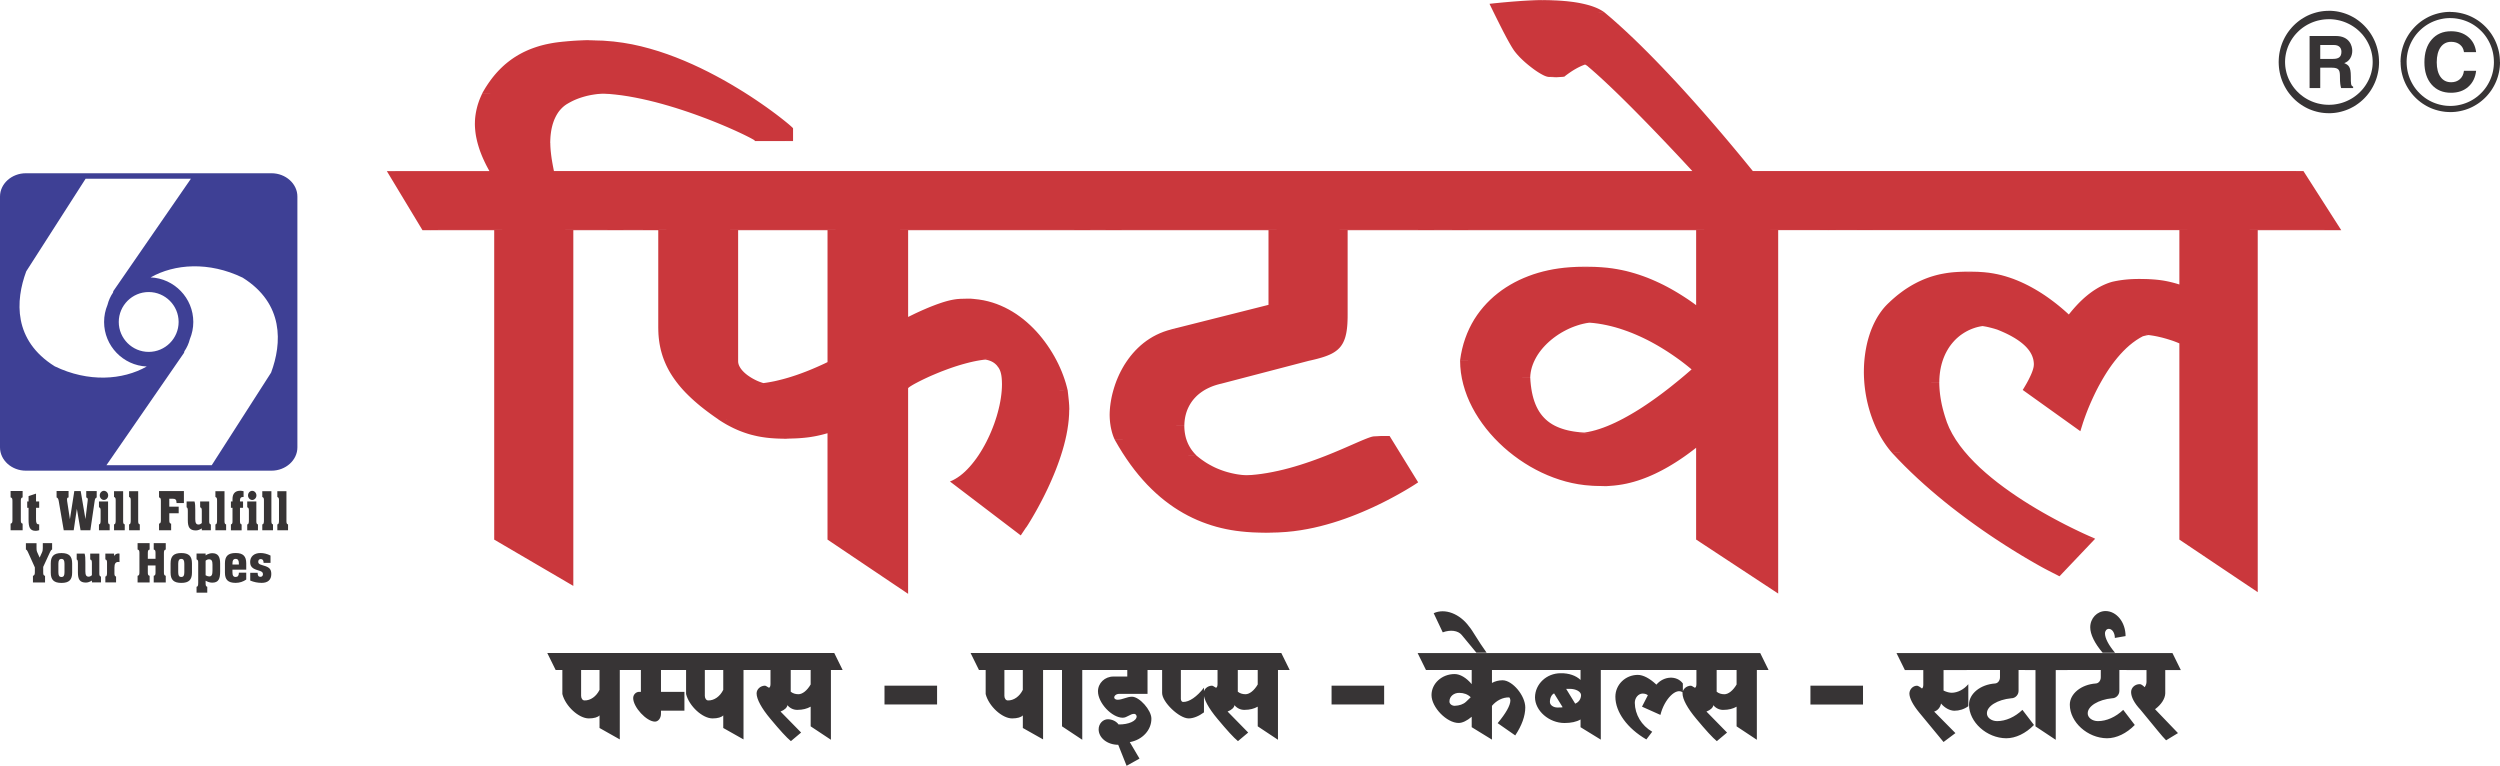
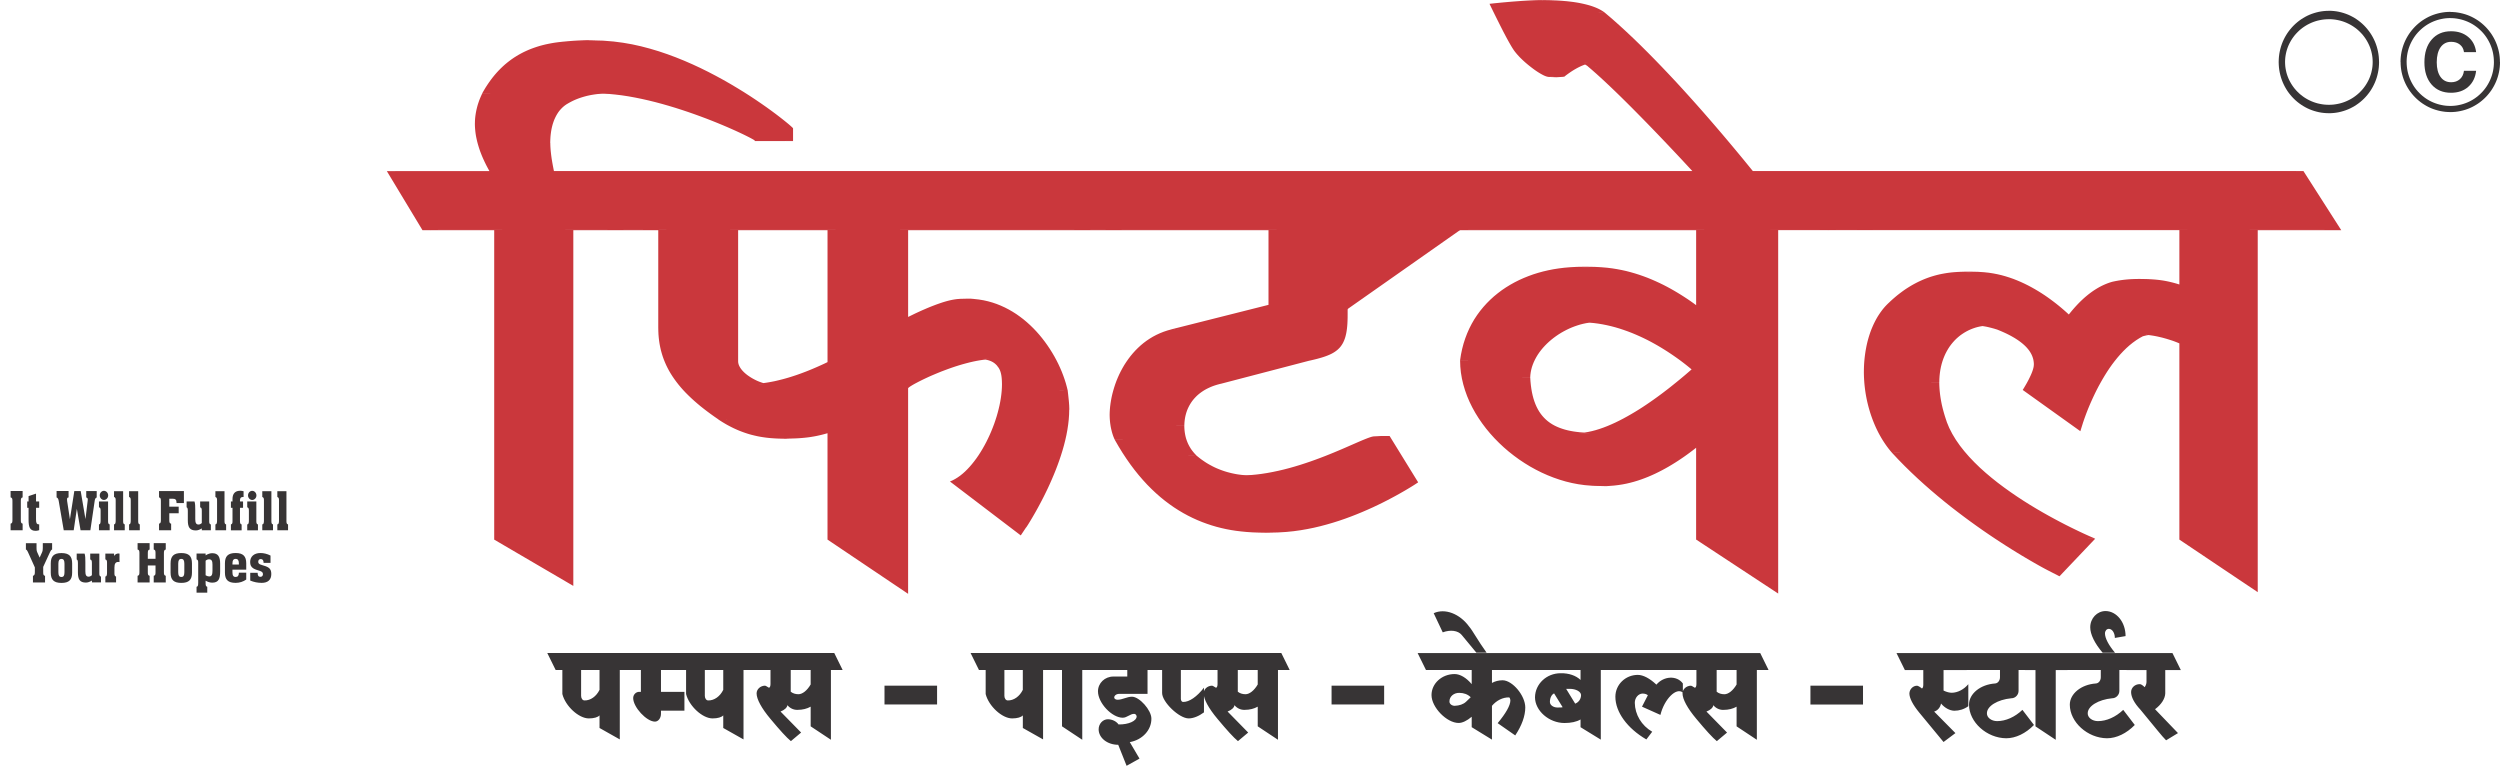
<svg xmlns="http://www.w3.org/2000/svg" xml:space="preserve" width="0.904in" height="0.277in" version="1.1" style="shape-rendering:geometricPrecision; text-rendering:geometricPrecision; image-rendering:optimizeQuality; fill-rule:evenodd; clip-rule:evenodd" viewBox="0 0 1194.4 365.78">
  <defs>
    <style type="text/css">
   
    .fil3 {fill:#373435}
    .fil0 {fill:#3E4095}
    .fil1 {fill:#373435;fill-rule:nonzero}
    .fil2 {fill:#CA373C;fill-rule:nonzero}
   
  </style>
  </defs>
  <g id="Layer_x0020_1">
    <g id="_727705568">
      <g>
-         <path class="fil0" d="M12.38 82.67l117.31 0c6.81,0 12.39,5.01 12.39,11.13l0 119.84c0,6.12 -5.58,11.13 -12.39,11.13l-117.31 0c-6.81,0 -12.38,-5.01 -12.38,-11.13l0 -119.84c0,-6.12 5.57,-11.13 12.38,-11.13zm58.66 56.75c7.88,0 14.3,6.42 14.3,14.3 0,7.88 -6.42,14.3 -14.3,14.3 -7.88,0 -14.3,-6.42 -14.3,-14.3 0,-7.88 6.42,-14.3 14.3,-14.3zm0.91 -6.99c11.31,0.48 20.4,9.86 20.4,21.29 0,2.89 -0.59,5.65 -1.64,8.18 -0.53,2.12 -1.43,4.09 -2.63,5.85 -0.05,0.23 -0.09,0.46 -0.15,0.7 -12.36,17.9 -24.72,35.8 -37.08,53.7 16.77,0 33.54,0 50.31,0 9.45,-14.75 18.91,-29.5 28.36,-44.24 5.19,-13.98 6.26,-32.96 -13.62,-45.38 -16.08,-7.75 -32.44,-6.61 -43.97,-0.09zm-1.83 42.57c-11.31,-0.48 -20.39,-9.86 -20.39,-21.28 0,-2.89 0.58,-5.65 1.63,-8.17 0.53,-2.13 1.43,-4.1 2.63,-5.86 0.04,-0.23 0.09,-0.46 0.15,-0.7 12.35,-17.9 24.71,-35.8 37.07,-53.7 -16.77,0 -33.54,0 -50.31,0 -9.46,14.75 -18.91,29.5 -28.36,44.24 -5.19,13.98 -6.27,32.96 13.61,45.38 16.08,7.75 32.43,6.61 43.97,0.09z" />
        <path class="fil1" d="M9.95 248.15l0 -8.69c0,-1.19 0.02,-1.74 0.86,-1.94l0 -3.03 -5.75 0 0 3.03c0.84,0.2 0.88,0.73 0.88,1.94l0 8.69c0,1.21 -0.05,1.74 -0.88,1.94l0 3.16 5.75 0 0 -3.16c-0.84,-0.2 -0.86,-0.73 -0.86,-1.94zm7.26 -12.42l-3.56 1.19 0 2.55 -0.65 0 0 3.03 0.65 0 0 5.71c0,3.33 0.51,5.3 3.4,5.3 0.46,0 1.05,-0.1 1.67,-0.31l0 -2.8 -0.16 0c-1.12,0 -1.35,-0.73 -1.35,-2.5l0 -5.4 1.51 0 0 -3.03 -1.51 0 0 -3.73zm13.25 17.52l4.75 0 1.51 -10.27 1.77 10.27 4.68 0 2.03 -13.8c0.14,-0.99 0.25,-1.57 1,-1.89l0 -3.06 -5 0 0 3.06c0.56,0.18 0.74,0.43 0.74,0.98 0,0.15 -0.05,0.45 -0.09,0.91l-1.02 8.45 -2.28 -13.4 -3.05 0 -2.1 13.48 -1.33 -8.71c-0.03,-0.2 -0.05,-0.48 -0.05,-0.79 0,-0.6 0.19,-0.88 0.74,-0.93l0 -3.06 -5.73 0 0 3.06c0.58,0.2 0.86,0.73 1.02,1.69l2.4 14.01zm21.17 -4.67l0 -9.11 -4.35 0 0 2.75c0.74,0.31 0.79,0.73 0.79,1.77l0 4.37c0,1.36 -0.11,1.99 -0.79,2.09l0 2.8 5.12 0 0 -2.8c-0.72,-0.2 -0.77,-0.7 -0.77,-1.87zm-3.98 -11.99c0,1.16 0.94,2.17 2,2.17 1.07,0 2.03,-0.96 2.03,-2.17 0,-1.21 -0.91,-2.2 -2.03,-2.2 -1.11,0 -2,1.01 -2,2.2zm7.62 2.5l0 9.26c0,1.36 -0.11,1.99 -0.79,2.09l0 2.8 5.12 0 0 -2.8c-0.72,-0.2 -0.77,-0.7 -0.77,-1.87l0 -14.01 -4.35 0 0 2.75c0.74,0.3 0.79,0.73 0.79,1.77zm7.19 0l0 9.26c0,1.36 -0.11,1.99 -0.79,2.09l0 2.8 5.12 0 0 -2.8c-0.72,-0.2 -0.77,-0.7 -0.77,-1.87l0 -14.01 -4.35 0 0 2.75c0.74,0.3 0.79,0.73 0.79,1.77zm13.53 14.16l5.77 0 0 -3.16c-0.77,-0.07 -0.88,-0.68 -0.88,-1.94l0 -3.03 4.49 0 0 -3.15 -4.49 0 0 -3.81 1.53 0c1.4,0 1.93,0.48 1.93,1.92l0 0.18 3.52 0 0 -5.76 -11.88 0 0 3.03c0.84,0.2 0.88,0.73 0.88,1.94l0 8.69c0,1.21 -0.05,1.74 -0.88,1.94l0 3.16zm23.96 -13.78l-4.33 0 0 2.8c0.72,0.2 0.79,0.71 0.79,1.87l0 5.68c-0.51,0.43 -1.02,0.68 -1.56,0.68 -1.17,0 -1.56,-0.86 -1.56,-2.55l0 -4.34c0,-1.76 -0.03,-3.13 -0.37,-4.14l-3.77 0 0 2.8c0.49,0.15 0.58,0.79 0.58,1.99l0 4.19c0,3.28 0.86,4.87 3.82,4.87 0.88,0 1.86,-0.33 2.86,-0.96l0 0.88 4.33 0 0 -2.75c-0.77,-0.28 -0.79,-0.75 -0.79,-1.79l0 -9.24zm3.75 -0.37l0 9.26c0,1.36 -0.11,1.99 -0.79,2.09l0 2.8 5.12 0 0 -2.8c-0.72,-0.2 -0.77,-0.7 -0.77,-1.87l0 -14.01 -4.35 0 0 2.75c0.74,0.3 0.79,0.73 0.79,1.77zm6.62 14.16l5.12 0 0 -2.8c-0.68,-0.18 -0.79,-0.66 -0.79,-1.69l0 -6.26 1.47 0 0 -3.03 -1.47 0 0 -0.55c0,-1.06 0.44,-1.59 1.35,-1.59l0.37 0 0 -2.75c-0.58,-0.15 -1.14,-0.23 -1.63,-0.23 -2.38,0 -3.66,1.36 -3.66,3.94l0 1.19 -0.76 0 0 3.03 0.76 0 0 6.28c0,0.94 -0.05,1.44 -0.76,1.66l0 2.8zm12.15 -4.67l0 -9.11 -4.35 0 0 2.75c0.74,0.31 0.79,0.73 0.79,1.77l0 4.37c0,1.36 -0.11,1.99 -0.79,2.09l0 2.8 5.12 0 0 -2.8c-0.72,-0.2 -0.77,-0.7 -0.77,-1.87zm-3.98 -11.99c0,1.16 0.93,2.17 2,2.17 1.07,0 2.02,-0.96 2.02,-2.17 0,-1.21 -0.91,-2.2 -2.02,-2.2 -1.12,0 -2,1.01 -2,2.2zm7.61 2.5l0 9.26c0,1.36 -0.11,1.99 -0.79,2.09l0 2.8 5.12 0 0 -2.8c-0.72,-0.2 -0.77,-0.7 -0.77,-1.87l0 -14.01 -4.35 0 0 2.75c0.74,0.3 0.79,0.73 0.79,1.77zm7.19 0l0 9.26c0,1.36 -0.11,1.99 -0.79,2.09l0 2.8 5.12 0 0 -2.8c-0.72,-0.2 -0.77,-0.7 -0.77,-1.87l0 -14.01 -4.35 0 0 2.75c0.74,0.3 0.79,0.73 0.79,1.77zm-117.54 39.06l5.77 0 0 -3.16c-0.79,-0.12 -0.88,-0.66 -0.88,-1.82l0 -2.45 3.33 -7.22c0.28,-0.58 0.56,-0.96 0.93,-1.08l0 -3.03 -4.45 0 0 2.3c0,0.76 -0.07,1.44 -0.37,2.1l-1.14 2.5 -1.17 -2.6c-0.3,-0.71 -0.32,-1.34 -0.32,-1.99l0 -2.3 -5.08 0 0 3.03c0.37,0.1 0.65,0.48 0.93,1.11l3.35 7.42 0 2.27c0,1.11 -0.23,1.61 -0.91,1.76l0 3.16zm18.72 -9.11c0,-3.41 -1.47,-4.92 -5.1,-4.92 -3.63,0 -5.12,1.51 -5.12,4.92l0 4.44c0,3.41 1.49,4.9 5.12,4.9 3.64,0 5.1,-1.49 5.1,-4.9l0 -4.44zm-3.66 0.2l0 4.02c0,1.57 -0.37,2.29 -1.45,2.29 -1.09,0 -1.47,-0.73 -1.47,-2.29l0 -4.02c0,-1.57 0.4,-2.32 1.47,-2.32 1.07,0 1.45,0.75 1.45,2.32zm16.62 -4.87l-4.33 0 0 2.8c0.72,0.2 0.8,0.71 0.8,1.87l0 5.68c-0.51,0.43 -1.02,0.68 -1.56,0.68 -1.17,0 -1.56,-0.86 -1.56,-2.55l0 -4.34c0,-1.76 -0.03,-3.13 -0.37,-4.14l-3.77 0 0 2.8c0.49,0.15 0.58,0.79 0.58,1.99l0 4.19c0,3.28 0.86,4.87 3.82,4.87 0.88,0 1.86,-0.33 2.87,-0.96l0 0.88 4.33 0 0 -2.75c-0.77,-0.28 -0.79,-0.75 -0.79,-1.79l0 -9.24zm7.24 9.11l0 -2.42c0,-1.82 0.51,-2.7 1.84,-2.7 0.17,0 0.35,0.03 0.58,0.05l0 -4.04c-0.18,-0.02 -0.35,-0.05 -0.54,-0.05 -0.84,0 -1.53,0.4 -2.05,1.19l0 -1.14 -4.17 0 0 2.75c0.75,0.31 0.8,0.73 0.8,1.77l0 4.37c0,1.36 -0.12,1.99 -0.8,2.09l0 2.8 5.12 0 0 -2.8c-0.72,-0.2 -0.79,-0.7 -0.79,-1.87zm15.95 -0.43l0 -3.01 3.68 0 0 3.01c0,1.21 -0.02,1.74 -0.86,1.94l0 3.16 5.75 0 0 -3.16c-0.84,-0.2 -0.88,-0.73 -0.88,-1.94l0 -8.69c0,-1.19 0.05,-1.74 0.88,-1.94l0 -3.03 -5.75 0 0 3.03c0.84,0.2 0.86,0.73 0.86,1.94l0 2.5 -3.68 0 0 -2.5c0,-1.19 0.03,-1.74 0.86,-1.94l0 -3.03 -5.75 0 0 3.03c0.84,0.2 0.88,0.73 0.88,1.94l0 8.69c0,1.21 -0.05,1.74 -0.88,1.94l0 3.16 5.75 0 0 -3.16c-0.84,-0.2 -0.86,-0.73 -0.86,-1.94zm21.09 -4.02c0,-3.41 -1.47,-4.92 -5.1,-4.92 -3.63,0 -5.12,1.51 -5.12,4.92l0 4.44c0,3.41 1.49,4.9 5.12,4.9 3.63,0 5.1,-1.49 5.1,-4.9l0 -4.44zm-3.65 0.2l0 4.02c0,1.57 -0.37,2.29 -1.45,2.29 -1.09,0 -1.47,-0.73 -1.47,-2.29l0 -4.02c0,-1.57 0.4,-2.32 1.47,-2.32 1.07,0 1.45,0.75 1.45,2.32zm17.11 -0.1c0,-3.26 -0.98,-4.95 -3.78,-4.95 -1.02,0 -2.07,0.35 -3.16,1.04l0 -0.86 -4.33 0 0 2.75c0.74,0.31 0.79,0.73 0.79,1.77l0 9.29c0,1.36 -0.11,1.97 -0.79,2.07l0 2.8 5.12 0 0 -2.8c-0.72,-0.2 -0.79,-0.71 -0.79,-1.87l0 -1.04c1.09,0.6 2.12,0.93 3.16,0.93 3.07,0 3.78,-1.87 3.78,-5.37l0 -3.76zm-3.66 0.53l0 2.8c0,1.87 -0.3,2.83 -1.56,2.83 -0.54,0 -1.09,-0.2 -1.72,-0.56l0 -6.96c0.54,-0.46 1.07,-0.66 1.61,-0.66 1.3,0 1.67,0.81 1.67,2.55zm9.54 3.58l0 -1.19 6.59 0 0 -3.03c0,-3.38 -1.49,-4.92 -5.06,-4.92 -3.63,0 -5.12,1.51 -5.12,4.92l0 4.44c0,3.41 1.49,4.9 5.12,4.9 1.82,0 3.59,-0.56 5.06,-1.59l0 -3.28 -3.52 0 0 0.08c0,1.31 -0.51,1.97 -1.54,1.97 -1.14,0 -1.53,-0.73 -1.53,-2.29zm0 -4.02c0,-1.57 0.42,-2.32 1.53,-2.32 1.07,0 1.54,0.7 1.54,2.14l0 0.56 -3.07 0 0 -0.38zm8.5 8.05c1.82,0.73 3.58,1.09 5.47,1.09 2.98,0 4.59,-1.49 4.59,-4.19 0,-2.1 -0.75,-3.05 -2.7,-3.76 -2.1,-0.75 -3.54,-0.78 -3.54,-2.12 0,-0.81 0.46,-1.31 1.21,-1.31 0.88,0 1.35,0.61 1.35,1.74l0 0.07 3.31 0 0 -3.48c-1.59,-0.81 -3.24,-1.21 -4.82,-1.21 -3.05,0 -4.91,1.72 -4.91,4.29 0,1.46 0.46,2.37 1.53,3.05 1,0.63 2.08,0.83 3.01,1.16 1.07,0.35 1.58,0.76 1.58,1.59 0,0.81 -0.49,1.29 -1.23,1.29 -0.93,0 -1.31,-0.61 -1.31,-1.92l-3.54 0 0 3.71z" />
      </g>
      <g>
-         <path class="fil2" d="M375.07 67.05l0 -5.86c0,-0.78 -48.59,-41.8 -93.64,-41.8 -3.54,0 -7.8,0.4 -11.34,0.79 -15.61,1.95 -27.66,9.37 -35.82,24.22 -2.13,4.3 -3.55,9.37 -3.55,14.46 0,8.59 3.55,16.8 7.09,23.05l-49 0 16.73 27.73 34.4 0 0 148.06 30.15 17.64 0 -165.7 41.14 0 -19.15 -27.73 -31.21 0c-0.71,-3.52 -1.77,-8.6 -1.77,-13.67 0,-7.03 1.77,-14.85 8.16,-18.75 5.67,-3.52 13.12,-5.08 20.57,-5.08 32.63,0 76.61,21.87 76.61,22.66l10.64 0zm157.12 42.57l-16.67 -27.73 -238.04 0 16.73 27.73 24.11 0 0 46.88c0,17.19 8.51,30.08 28.73,43.76 9.93,6.64 19.51,8.99 28.73,8.99 9.58,0 17.73,-2.74 23.41,-5.08l0 53.52 30.86 20.77 0 -93.04c0,-1.17 24.83,-14.06 41.14,-14.06 3.55,0 7.09,0.78 9.22,3.52 1.77,1.95 2.13,5.08 2.13,8.59 0,16.8 -11.7,41.4 -24.83,46.48l28.73 21.88c0,0 20.57,-30.86 20.57,-56.25 0,-3.13 -0.36,-5.86 -0.71,-8.99 -4.25,-19.14 -20.93,-41.79 -44.33,-43.75 -7.45,0 -22.7,7.42 -31.92,12.5l0 -45.71 102.15 0zm-133 63.29c-6.38,3.13 -21.99,10.15 -36.18,10.55 -6.38,-1.18 -14.18,-6.25 -14.18,-10.94l0 -62.9 50.36 0 0 63.29zm298.64 -63.29l-16.67 -27.73 -180.59 0 16.73 27.73 92.57 0 0 35.94 -46.47 11.72c-20.57,5.08 -29.44,26.56 -29.44,41.01 0,4.69 1.06,8.99 2.49,11.72 19.15,34.37 45.03,44.14 68.8,44.14 33.7,0 68.45,-23.83 68.45,-23.83l-13.48 -21.88c-4.97,0 -35.82,18.75 -64.9,18.75 -9.93,0 -19.51,-2.74 -27.67,-9.77 -3.9,-3.9 -5.67,-8.59 -5.67,-14.06 0,-8.99 5.32,-17.58 18.09,-20.32l41.85 -10.93c13.83,-3.13 18.09,-5.86 18.09,-21.88l0 -40.63 57.81 0zm193.3 0l-16.67 -27.73 -209.67 0 16.73 27.73 132.65 0 0 42.19c-11.35,-9.77 -31.92,-24.22 -56.39,-24.22 -25.89,0 -52.49,14.46 -56.39,44.54 0,30.86 34.05,59.77 64.9,59.77 19.15,-1.17 37.24,-14.85 47.88,-24.61l0 50.39 31.56 20.77 0 -168.83 45.4 0zm-79.09 66.8c-10.29,8.98 -34.4,28.9 -53.2,30.47 -20.57,0 -30.5,-6.25 -31.57,-26.56 0.36,-13.67 16.32,-25.78 30.86,-26.56 24.12,0 45.05,15.24 53.91,22.66zm30.44 -83.6c0,0 -44.33,-57.42 -79.44,-86.72 -5.32,-4.3 -16.67,-5.86 -25.89,-5.86 -7.45,0 -21.63,1.56 -21.63,1.56 0,0 8.16,17.19 11.7,22.27 3.9,5.47 13.48,12.5 16.31,12.5 0,0 7.81,-6.64 14.19,-6.64 1.42,0 3.19,0.39 4.61,1.57 20.93,17.58 60.3,61.33 60.3,61.33l19.86 0zm272.1 16.8l-17.74 -27.73 -240.17 0 16.73 27.73 171.66 0 0 29.3c-5.67,-2.74 -13.48,-5.47 -22.35,-5.47 -3.19,0 -6.38,0.39 -9.93,1.17 -11,3.13 -19.15,13.28 -23.77,19.92 -8.15,-8.59 -26.6,-24.61 -48.23,-24.61 -11,0 -23.05,3.52 -34.76,14.85 -7.45,7.03 -11.7,19.14 -11.7,32.81 0,13.67 4.61,28.51 13.48,38.67 31.21,33.99 74.83,56.32 74.83,56.32l14.54 -15.3c0,0 -59.59,-24.61 -70.93,-55.86 -2.49,-7.03 -3.55,-13.28 -3.55,-18.75 0,-17.19 11.35,-27.34 24.47,-27.34 3.54,0 7.09,0.78 10.64,1.95 13.83,5.47 17.73,11.33 17.73,16.8 0,3.91 -5.32,12.11 -5.32,12.11l21.28 15.23c0,0 9.93,-31.64 28.73,-41.01 1.42,-0.4 3.55,-0.78 5.32,-0.78 7.09,0 14.9,2.34 19.51,4.3l0 93.75 29.79 19.99 0 -168.05 39.72 0z" />
+         <path class="fil2" d="M375.07 67.05l0 -5.86c0,-0.78 -48.59,-41.8 -93.64,-41.8 -3.54,0 -7.8,0.4 -11.34,0.79 -15.61,1.95 -27.66,9.37 -35.82,24.22 -2.13,4.3 -3.55,9.37 -3.55,14.46 0,8.59 3.55,16.8 7.09,23.05l-49 0 16.73 27.73 34.4 0 0 148.06 30.15 17.64 0 -165.7 41.14 0 -19.15 -27.73 -31.21 0c-0.71,-3.52 -1.77,-8.6 -1.77,-13.67 0,-7.03 1.77,-14.85 8.16,-18.75 5.67,-3.52 13.12,-5.08 20.57,-5.08 32.63,0 76.61,21.87 76.61,22.66l10.64 0zm157.12 42.57l-16.67 -27.73 -238.04 0 16.73 27.73 24.11 0 0 46.88c0,17.19 8.51,30.08 28.73,43.76 9.93,6.64 19.51,8.99 28.73,8.99 9.58,0 17.73,-2.74 23.41,-5.08l0 53.52 30.86 20.77 0 -93.04c0,-1.17 24.83,-14.06 41.14,-14.06 3.55,0 7.09,0.78 9.22,3.52 1.77,1.95 2.13,5.08 2.13,8.59 0,16.8 -11.7,41.4 -24.83,46.48l28.73 21.88c0,0 20.57,-30.86 20.57,-56.25 0,-3.13 -0.36,-5.86 -0.71,-8.99 -4.25,-19.14 -20.93,-41.79 -44.33,-43.75 -7.45,0 -22.7,7.42 -31.92,12.5l0 -45.71 102.15 0zm-133 63.29c-6.38,3.13 -21.99,10.15 -36.18,10.55 -6.38,-1.18 -14.18,-6.25 -14.18,-10.94l0 -62.9 50.36 0 0 63.29zm298.64 -63.29l-16.67 -27.73 -180.59 0 16.73 27.73 92.57 0 0 35.94 -46.47 11.72c-20.57,5.08 -29.44,26.56 -29.44,41.01 0,4.69 1.06,8.99 2.49,11.72 19.15,34.37 45.03,44.14 68.8,44.14 33.7,0 68.45,-23.83 68.45,-23.83l-13.48 -21.88c-4.97,0 -35.82,18.75 -64.9,18.75 -9.93,0 -19.51,-2.74 -27.67,-9.77 -3.9,-3.9 -5.67,-8.59 -5.67,-14.06 0,-8.99 5.32,-17.58 18.09,-20.32l41.85 -10.93c13.83,-3.13 18.09,-5.86 18.09,-21.88zm193.3 0l-16.67 -27.73 -209.67 0 16.73 27.73 132.65 0 0 42.19c-11.35,-9.77 -31.92,-24.22 -56.39,-24.22 -25.89,0 -52.49,14.46 -56.39,44.54 0,30.86 34.05,59.77 64.9,59.77 19.15,-1.17 37.24,-14.85 47.88,-24.61l0 50.39 31.56 20.77 0 -168.83 45.4 0zm-79.09 66.8c-10.29,8.98 -34.4,28.9 -53.2,30.47 -20.57,0 -30.5,-6.25 -31.57,-26.56 0.36,-13.67 16.32,-25.78 30.86,-26.56 24.12,0 45.05,15.24 53.91,22.66zm30.44 -83.6c0,0 -44.33,-57.42 -79.44,-86.72 -5.32,-4.3 -16.67,-5.86 -25.89,-5.86 -7.45,0 -21.63,1.56 -21.63,1.56 0,0 8.16,17.19 11.7,22.27 3.9,5.47 13.48,12.5 16.31,12.5 0,0 7.81,-6.64 14.19,-6.64 1.42,0 3.19,0.39 4.61,1.57 20.93,17.58 60.3,61.33 60.3,61.33l19.86 0zm272.1 16.8l-17.74 -27.73 -240.17 0 16.73 27.73 171.66 0 0 29.3c-5.67,-2.74 -13.48,-5.47 -22.35,-5.47 -3.19,0 -6.38,0.39 -9.93,1.17 -11,3.13 -19.15,13.28 -23.77,19.92 -8.15,-8.59 -26.6,-24.61 -48.23,-24.61 -11,0 -23.05,3.52 -34.76,14.85 -7.45,7.03 -11.7,19.14 -11.7,32.81 0,13.67 4.61,28.51 13.48,38.67 31.21,33.99 74.83,56.32 74.83,56.32l14.54 -15.3c0,0 -59.59,-24.61 -70.93,-55.86 -2.49,-7.03 -3.55,-13.28 -3.55,-18.75 0,-17.19 11.35,-27.34 24.47,-27.34 3.54,0 7.09,0.78 10.64,1.95 13.83,5.47 17.73,11.33 17.73,16.8 0,3.91 -5.32,12.11 -5.32,12.11l21.28 15.23c0,0 9.93,-31.64 28.73,-41.01 1.42,-0.4 3.55,-0.78 5.32,-0.78 7.09,0 14.9,2.34 19.51,4.3l0 93.75 29.79 19.99 0 -168.05 39.72 0z" />
        <path id="1" class="fil2" d="M378.89 61.19l0 5.86 -7.65 0 0 -5.86 0 0 7.65 0zm-97.46 -41.54l0 -0.51 0 0 6.66 0.18 5.05 0.41 4.51 0.59 4.36 0.76 4.28 0.95 4.22 1.11 4.18 1.25 4.12 1.39 4.07 1.51 3.99 1.61 3.92 1.71 3.84 1.78 3.74 1.85 3.63 1.89 3.53 1.92 3.4 1.94 3.27 1.95 3.13 1.92 2.98 1.9 2.81 1.86 2.64 1.8 2.47 1.73 2.27 1.64 2.08 1.54 1.87 1.43 1.65 1.29 1.42 1.14 1.19 0.98 0.94 0.81 0.68 0.62 0.42 0.41 0.15 0.2 -7.65 0 -0.14 -0.17 -0.41 -0.41 -0.68 -0.61 -0.94 -0.81 -1.19 -0.98 -1.42 -1.14 -1.64 -1.29 -1.87 -1.43 -2.08 -1.54 -2.27 -1.63 -2.47 -1.73 -2.64 -1.8 -2.8 -1.86 -2.98 -1.9 -3.13 -1.92 -3.26 -1.93 -3.4 -1.94 -3.52 -1.92 -3.63 -1.89 -3.73 -1.84 -3.83 -1.78 -3.91 -1.7 -3.98 -1.61 -4.04 -1.5 -4.1 -1.38 -4.13 -1.24 -4.16 -1.09 -4.16 -0.92 -4.12 -0.73 -3.97 -0.51 -3.43 -0.28 -1.8 -0.06 0 0zm-7.97 0.65l-6.75 -0.24 0.1 -0.01 0.34 -0.04 0.35 -0.04 0.35 -0.04 0.35 -0.04 0.36 -0.04 0.36 -0.04 0.43 -0.04 0.36 -0.03 0.37 -0.04 0.36 -0.03 0.37 -0.04 0.45 -0.04 0.36 -0.03 0.47 -0.04 0.36 -0.03 0.37 -0.03 0.49 -0.03 0.35 -0.03 0.5 -0.04 0.53 -0.03 0.36 -0.02 0.35 -0.02 0.54 -0.03 0.58 -0.03 0.6 -0.03 0.35 -0.01 0.34 -0.02 0.98 -0.03 0.72 -0.02 0.34 -0.01 0.75 -0.01 0.78 0 0 0.51 0.11 0 0.07 0 -0.35 0.01 0.04 -0.01 0.29 -0.01 -0.36 0.02 -0.35 0.01 -0.1 0.01 -0.14 0.01 -0.18 0.01 -0.37 0.02 -0.36 0.02 -0.2 0.01 -0.22 0.02 -0.37 0.03 -0.25 0.02 -0.35 0.03 -0.36 0.03 -0.26 0.02 -0.36 0.03 -0.28 0.02 -0.36 0.04 -0.35 0.03 -0.35 0.04 -0.35 0.03 -0.28 0.03 -0.34 0.03 -0.34 0.04 -0.33 0.04 -0.34 0.04 -0.32 0.04 -0.32 0.03 0.1 -0.01zm-6.75 -0.24l0.1 -0.01 -0.18 0.02 0.07 -0.01zm-28.62 24.35l-7.65 -0.02 0 0 0.78 -1.37 0.8 -1.33 0.83 -1.28 0.84 -1.24 0.87 -1.2 0.89 -1.16 0.91 -1.12 0.94 -1.08 0.96 -1.04 0.98 -0.99 1 -0.96 1.02 -0.92 1.05 -0.87 1.07 -0.84 1.09 -0.8 1.11 -0.76 1.14 -0.72 1.16 -0.69 1.18 -0.65 1.21 -0.62 1.22 -0.57 1.25 -0.55 1.27 -0.5 1.29 -0.47 1.32 -0.44 1.34 -0.41 1.38 -0.37 1.4 -0.34 1.43 -0.3 1.47 -0.28 1.51 -0.25 1.57 -0.21 6.75 0.24 -1.33 0.18 -1.36 0.22 -1.35 0.25 -1.35 0.29 -1.34 0.32 -1.33 0.36 -1.31 0.4 -1.29 0.43 -1.27 0.46 -1.25 0.5 -1.24 0.54 -1.21 0.57 -1.2 0.61 -1.17 0.65 -1.15 0.68 -1.13 0.72 -1.11 0.76 -1.09 0.79 -1.06 0.84 -1.05 0.87 -1.02 0.92 -1 0.95 -0.97 0.99 -0.96 1.04 -0.94 1.08 -0.91 1.12 -0.89 1.15 -0.87 1.2 -0.84 1.24 -0.82 1.28 -0.8 1.33 -0.78 1.37 0 0zm-7.65 -0.02l0 0 0 0 0 0zm4.1 14.47l-7.65 0 0 0 0.01 -0.48 0.01 -0.47 0.02 -0.48 0.03 -0.47 0.03 -0.47 0.05 -0.47 0.05 -0.47 0.06 -0.47 0.07 -0.47 0.07 -0.47 0.08 -0.47 0.09 -0.47 0.09 -0.46 0.1 -0.46 0.11 -0.46 0.11 -0.46 0.12 -0.46 0.12 -0.45 0.13 -0.45 0.14 -0.45 0.15 -0.45 0.15 -0.44 0.15 -0.44 0.16 -0.44 0.17 -0.43 0.17 -0.43 0.18 -0.42 0.18 -0.43 0.19 -0.42 0.19 -0.42 0.19 -0.41 0.2 -0.41 7.65 0.02 -0.2 0.41 -0.19 0.41 -0.19 0.41 -0.19 0.42 -0.18 0.43 -0.18 0.42 -0.17 0.43 -0.17 0.43 -0.16 0.44 -0.15 0.44 -0.15 0.44 -0.15 0.45 -0.14 0.45 -0.13 0.45 -0.12 0.45 -0.12 0.46 -0.11 0.46 -0.11 0.46 -0.1 0.46 -0.09 0.46 -0.09 0.47 -0.08 0.47 -0.07 0.46 -0.07 0.47 -0.06 0.47 -0.05 0.47 -0.05 0.47 -0.03 0.47 -0.03 0.47 -0.02 0.48 -0.01 0.47 -0.01 0.48 0 0zm3.27 23.3l0 -0.51 -3.82 0.27 -0.33 -0.59 -0.33 -0.6 -0.33 -0.61 -0.33 -0.62 -0.33 -0.63 -0.32 -0.64 -0.32 -0.66 -0.32 -0.66 -0.31 -0.68 -0.31 -0.68 -0.3 -0.69 -0.29 -0.7 -0.28 -0.7 -0.28 -0.72 -0.27 -0.72 -0.25 -0.73 -0.24 -0.73 -0.23 -0.74 -0.22 -0.75 -0.21 -0.75 -0.2 -0.76 -0.18 -0.76 -0.17 -0.78 -0.16 -0.78 -0.14 -0.78 -0.12 -0.79 -0.1 -0.79 -0.08 -0.8 -0.07 -0.8 -0.05 -0.8 -0.03 -0.8 -0.01 -0.81 7.65 0 0.01 0.81 0.03 0.8 0.05 0.8 0.07 0.8 0.08 0.8 0.1 0.79 0.12 0.78 0.14 0.78 0.16 0.78 0.17 0.78 0.18 0.76 0.2 0.76 0.21 0.75 0.22 0.75 0.23 0.74 0.24 0.73 0.25 0.73 0.27 0.72 0.28 0.72 0.28 0.7 0.29 0.7 0.3 0.69 0.31 0.68 0.31 0.67 0.32 0.66 0.32 0.66 0.32 0.64 0.33 0.63 0.33 0.62 0.33 0.61 0.33 0.6 0.33 0.59 -3.82 0.27zm3.82 -0.27l0.15 0.27 -3.97 0 3.82 -0.27zm-52.83 -0.24l49 0 0 0.51 -49 0 -3.82 -0.24 3.82 -0.27zm-3.82 0.27l-0.16 -0.27 3.98 0 -3.82 0.27zm16.73 27.73l-16.73 -27.73 7.65 -0.02 16.73 27.73 -3.82 0.27 -3.82 -0.24zm3.82 0.24l-3.68 0 -0.15 -0.24 3.82 0.24zm34.4 0l-34.4 0 0 -0.51 34.4 0 3.82 0.25 -3.82 0.25zm0 -0.51l3.82 0 0 0.25 -3.82 -0.25zm-3.82 148.31l0 -148.06 7.65 0 0 148.06 -7.62 0.03 -0.03 -0.03zm0.03 0.03l-0.03 -0.02 0 -0.02 0.03 0.03zm30.15 17.64l-30.15 -17.64 7.59 -0.06 30.15 17.64 0.03 0.03 -7.62 0.03zm7.62 -0.03l0 4.49 -7.62 -4.46 7.62 -0.03zm0 -165.7l0 165.7 -7.65 0 0 -165.7 3.82 -0.25 3.82 0.25zm-7.65 0l0 -0.25 3.82 0 -3.82 0.25zm44.96 0.25l-41.14 0 0 -0.51 41.14 0 3.82 0.24 -3.82 0.27zm3.82 -0.27l0.18 0.27 -4 0 3.82 -0.27zm-19.15 -27.73l19.15 27.73 -7.64 0.02 -19.15 -27.73 3.82 -0.27 3.82 0.24zm-3.82 -0.24l3.65 0 0.17 0.24 -3.82 -0.24zm-31.21 0l31.21 0 0 0.51 -31.21 0 -3.82 -0.25 3.82 -0.26zm0 0.51l-3.77 0 -0.05 -0.25 3.82 0.25zm-5.6 -13.93l7.65 0 0 0 0.01 0.47 0.01 0.48 0.02 0.47 0.02 0.47 0.03 0.47 0.03 0.47 0.04 0.47 0.04 0.47 0.05 0.47 0.05 0.46 0.05 0.46 0.05 0.45 0.06 0.46 0.06 0.45 0.06 0.45 0.06 0.44 0.07 0.43 0.07 0.43 0.07 0.43 0.07 0.42 0.07 0.42 0.08 0.41 0.07 0.41 0.07 0.4 0.08 0.39 0.07 0.38 0.07 0.37 0.07 0.37 0.07 0.36 0.07 0.35 0.07 0.34 0.07 0.33 -7.65 0.01 -0.07 -0.33 -0.07 -0.34 -0.07 -0.35 -0.07 -0.36 -0.07 -0.37 -0.07 -0.37 -0.07 -0.38 -0.08 -0.39 -0.07 -0.4 -0.07 -0.41 -0.08 -0.41 -0.07 -0.42 -0.07 -0.42 -0.07 -0.43 -0.07 -0.43 -0.07 -0.44 -0.06 -0.44 -0.06 -0.45 -0.06 -0.45 -0.06 -0.46 -0.05 -0.45 -0.05 -0.46 -0.05 -0.46 -0.05 -0.47 -0.04 -0.47 -0.04 -0.47 -0.03 -0.47 -0.03 -0.47 -0.02 -0.47 -0.02 -0.47 -0.01 -0.48 -0.01 -0.47 0 0zm8.18 -18.78l7.6 0.05 0 0 -0.58 0.38 -0.56 0.39 -0.53 0.42 -0.51 0.44 -0.47 0.46 -0.46 0.48 -0.44 0.49 -0.41 0.51 -0.38 0.53 -0.36 0.55 -0.34 0.56 -0.32 0.57 -0.3 0.59 -0.28 0.59 -0.27 0.61 -0.24 0.62 -0.22 0.63 -0.21 0.63 -0.19 0.64 -0.17 0.65 -0.16 0.66 -0.14 0.66 -0.12 0.67 -0.11 0.66 -0.09 0.67 -0.08 0.67 -0.07 0.67 -0.05 0.67 -0.04 0.67 -0.03 0.67 -0.02 0.67 -0.01 0.66 -7.65 0 0.01 -0.66 0.02 -0.67 0.03 -0.67 0.04 -0.67 0.05 -0.67 0.07 -0.67 0.08 -0.67 0.09 -0.67 0.11 -0.67 0.12 -0.67 0.14 -0.66 0.16 -0.66 0.17 -0.65 0.19 -0.64 0.21 -0.63 0.22 -0.63 0.24 -0.62 0.27 -0.61 0.28 -0.6 0.3 -0.59 0.32 -0.57 0.35 -0.56 0.36 -0.55 0.38 -0.53 0.41 -0.52 0.44 -0.49 0.46 -0.48 0.48 -0.47 0.51 -0.44 0.54 -0.42 0.56 -0.4 0.59 -0.38 0 0zm7.6 0.05l0 0 0 0 0 0zm16.77 -5.36l0 0.51 0 0 0.14 0 -0.14 0.01 -0.22 0.01 -0.21 0.01 -0.34 0.02 -0.43 0.04 -0.55 0.05 -0.55 0.05 -0.57 0.07 -0.62 0.08 -0.6 0.09 -0.62 0.1 -0.64 0.11 -0.64 0.12 -0.64 0.14 -0.63 0.14 -0.63 0.16 -0.63 0.17 -0.62 0.18 -0.63 0.19 -0.62 0.2 -0.62 0.21 -0.6 0.22 -0.6 0.23 -0.6 0.25 -0.59 0.25 -0.58 0.27 -0.57 0.28 -0.56 0.29 -0.56 0.3 -0.55 0.31 -0.53 0.32 -7.6 -0.05 0.54 -0.33 0.55 -0.31 0.57 -0.3 0.56 -0.29 0.58 -0.29 0.59 -0.27 0.6 -0.26 0.61 -0.25 0.61 -0.24 0.62 -0.22 0.63 -0.22 0.64 -0.2 0.65 -0.2 0.66 -0.19 0.67 -0.17 0.68 -0.17 0.68 -0.15 0.69 -0.15 0.7 -0.14 0.7 -0.12 0.73 -0.12 0.76 -0.11 0.74 -0.1 0.8 -0.09 0.84 -0.08 0.83 -0.08 0.95 -0.07 1.06 -0.06 1.19 -0.06 1.17 -0.04 1.26 -0.03 1.53 -0.01 0 0zm76.61 22.66l0 0.51 -3.82 -0.25 -0.11 -0.11 -0.37 -0.24 -0.61 -0.35 -0.84 -0.46 -1.06 -0.55 -1.26 -0.63 -1.45 -0.71 -1.65 -0.78 -1.82 -0.84 -1.99 -0.89 -2.15 -0.94 -2.29 -0.97 -2.42 -1 -2.55 -1.02 -2.67 -1.04 -2.78 -1.04 -2.87 -1.04 -2.95 -1.03 -3.03 -1.01 -3.09 -0.99 -3.15 -0.95 -3.18 -0.91 -3.22 -0.86 -3.24 -0.8 -3.24 -0.73 -3.24 -0.66 -3.21 -0.58 -3.15 -0.48 -3.05 -0.37 -2.8 -0.27 -2.22 -0.13 -1.15 -0.03 0 -0.51 5.03 0.1 4.07 0.23 3.59 0.33 3.41 0.43 3.36 0.51 3.33 0.6 3.32 0.68 3.3 0.74 3.28 0.81 3.25 0.87 3.2 0.91 3.17 0.96 3.1 0.99 3.05 1.02 2.96 1.03 2.88 1.04 2.78 1.05 2.68 1.04 2.55 1.02 2.43 1 2.3 0.98 2.15 0.94 1.99 0.89 1.83 0.84 1.65 0.78 1.46 0.71 1.26 0.64 1.06 0.55 0.85 0.46 0.62 0.36 0.38 0.25 0.14 0.16 -3.82 -0.25zm0 0.51l-3.82 0 0 -0.25 3.82 0.25zm10.64 0l-10.64 0 0 -0.51 10.64 0 3.82 0.25 -3.82 0.25zm3.82 -0.25l0 0.25 -3.82 0 3.82 -0.25zm140.45 14.83l16.67 27.73 -7.65 0.02 -16.67 -27.73 3.82 -0.27 3.82 0.24zm-3.82 -0.24l3.68 0 0.15 0.24 -3.82 -0.24zm-238.04 0l238.04 0 0 0.51 -238.04 0 -3.82 -0.24 3.82 -0.27zm-3.82 0.27l-0.16 -0.27 3.98 0 -3.82 0.27zm16.73 27.73l-16.73 -27.73 7.65 -0.02 16.73 27.73 -3.82 0.27 -3.82 -0.24zm3.82 0.24l-3.68 0 -0.15 -0.24 3.82 0.24zm24.11 0l-24.11 0 0 -0.51 24.11 0 3.82 0.25 -3.82 0.25zm0 -0.51l3.82 0 0 0.25 -3.82 -0.25zm-3.82 47.13l0 -46.88 7.65 0 0 46.88 0 0 -7.65 0zm36.36 43.73l-7.62 0.05 0 0 -1.86 -1.28 -1.79 -1.28 -1.72 -1.27 -1.66 -1.27 -1.6 -1.27 -1.52 -1.27 -1.46 -1.27 -1.4 -1.28 -1.33 -1.27 -1.28 -1.28 -1.21 -1.28 -1.14 -1.29 -1.08 -1.3 -1.02 -1.31 -0.96 -1.31 -0.91 -1.33 -0.85 -1.33 -0.79 -1.34 -0.72 -1.36 -0.67 -1.37 -0.61 -1.39 -0.56 -1.4 -0.5 -1.41 -0.44 -1.43 -0.4 -1.45 -0.33 -1.47 -0.29 -1.49 -0.23 -1.51 -0.18 -1.53 -0.13 -1.56 -0.07 -1.58 -0.03 -1.6 7.65 0 0.03 1.6 0.07 1.58 0.13 1.56 0.18 1.53 0.23 1.5 0.29 1.49 0.33 1.47 0.4 1.45 0.44 1.43 0.5 1.41 0.56 1.4 0.61 1.38 0.67 1.37 0.72 1.36 0.79 1.34 0.84 1.33 0.91 1.33 0.96 1.31 1.02 1.3 1.08 1.3 1.14 1.29 1.21 1.28 1.27 1.28 1.33 1.27 1.4 1.27 1.46 1.27 1.52 1.27 1.6 1.27 1.65 1.27 1.72 1.27 1.79 1.27 1.86 1.28 0 0zm-7.62 0.05l0 0 0 0 0 0zm32.54 8.71l0 0.51 0 0 -1.71 -0.01 -1.72 -0.04 -1.49 -0.06 -1.3 -0.08 -1.12 -0.08 -1.08 -0.1 -1.04 -0.11 -0.98 -0.13 -0.95 -0.14 -0.94 -0.15 -0.94 -0.17 -0.93 -0.19 -0.92 -0.21 -0.91 -0.22 -0.91 -0.23 -0.92 -0.26 -0.91 -0.28 -0.91 -0.3 -0.92 -0.32 -0.91 -0.34 -0.91 -0.35 -0.92 -0.38 -0.92 -0.41 -0.92 -0.42 -0.92 -0.45 -0.92 -0.47 -0.93 -0.49 -0.92 -0.51 -0.93 -0.55 -0.93 -0.56 -0.93 -0.59 -0.94 -0.61 7.62 -0.05 0.93 0.61 0.93 0.59 0.93 0.56 0.92 0.54 0.92 0.51 0.92 0.49 0.92 0.47 0.91 0.44 0.91 0.42 0.91 0.4 0.91 0.38 0.9 0.35 0.9 0.33 0.89 0.32 0.89 0.29 0.88 0.27 0.88 0.25 0.88 0.23 0.87 0.21 0.87 0.2 0.84 0.17 0.84 0.15 0.83 0.14 0.81 0.12 0.79 0.1 0.72 0.08 0.67 0.06 0.62 0.05 0.45 0.03 0.24 0.01 0.02 0 0.02 0 0 0zm27.23 -4.83l-7.65 0 7.6 0.04 -0.55 0.22 -0.55 0.22 -0.57 0.22 -0.59 0.22 -0.6 0.23 -0.61 0.22 -0.62 0.22 -0.64 0.22 -0.65 0.22 -0.67 0.21 -0.68 0.21 -0.7 0.21 -0.7 0.2 -0.72 0.2 -0.74 0.2 -0.74 0.19 -0.76 0.18 -0.78 0.18 -0.79 0.17 -0.81 0.16 -0.83 0.15 -0.83 0.14 -0.86 0.14 -0.9 0.12 -0.93 0.11 -0.96 0.1 -0.99 0.09 -1.15 0.09 -1.31 0.08 -1.51 0.06 -1.59 0.04 -1.87 0.02 0 -0.51 -0.08 0 0.18 -0.01 0.23 -0.01 0.43 -0.03 0.56 -0.04 0.7 -0.07 0.73 -0.07 0.72 -0.09 0.74 -0.1 0.76 -0.12 0.76 -0.13 0.75 -0.14 0.75 -0.15 0.74 -0.16 0.74 -0.17 0.73 -0.18 0.72 -0.18 0.71 -0.19 0.71 -0.2 0.69 -0.2 0.68 -0.2 0.67 -0.21 0.66 -0.21 0.64 -0.21 0.64 -0.22 0.61 -0.22 0.6 -0.22 0.6 -0.22 0.58 -0.22 0.57 -0.22 0.55 -0.22 0.54 -0.22 7.6 0.04zm-7.6 -0.04l7.6 -3.14 0 3.18 -7.6 -0.04zm-0.05 53.56l0 -53.52 7.65 0 0 53.52 -7.63 0.03 -0.02 -0.03zm0.02 0.03l-0.02 -0.01 0 -0.02 0.02 0.03zm30.86 20.77l-30.86 -20.77 7.62 -0.05 30.86 20.77 0.02 0.03 -7.63 0.03zm7.63 -0.03l0 5.16 -7.63 -5.13 7.63 -0.03zm0 -93.04l0 93.04 -7.65 0 0 -93.04 0 0 7.65 0zm37.32 -14.31l0 0.51 0 0 0.62 -0.01 -0.74 0.06 -1.3 0.14 -1.52 0.22 -1.61 0.28 -1.66 0.34 -1.69 0.39 -1.71 0.44 -1.72 0.47 -1.72 0.51 -1.71 0.54 -1.69 0.57 -1.67 0.59 -1.64 0.61 -1.61 0.61 -1.56 0.63 -1.52 0.63 -1.46 0.62 -1.41 0.62 -1.33 0.62 -1.27 0.6 -1.19 0.58 -1.11 0.56 -1.01 0.53 -0.92 0.49 -0.82 0.46 -0.7 0.42 -0.59 0.37 -0.46 0.32 -0.34 0.27 -0.2 0.2 -0.07 0.13 -7.65 0 0.08 -0.16 0.21 -0.21 0.35 -0.27 0.47 -0.33 0.59 -0.37 0.71 -0.43 0.82 -0.46 0.93 -0.49 1.01 -0.53 1.11 -0.56 1.2 -0.59 1.27 -0.6 1.34 -0.62 1.41 -0.62 1.47 -0.63 1.52 -0.63 1.57 -0.63 1.62 -0.62 1.65 -0.61 1.69 -0.59 1.71 -0.58 1.73 -0.54 1.74 -0.52 1.75 -0.48 1.75 -0.45 1.75 -0.4 1.76 -0.36 1.77 -0.31 1.82 -0.26 1.97 -0.21 2.46 -0.16 3.73 -0.08 0 0zm13.04 3.76l-7.64 0.03 0 0 -0.2 -0.25 -0.21 -0.24 -0.22 -0.23 -0.22 -0.21 -0.23 -0.21 -0.24 -0.2 -0.24 -0.19 -0.25 -0.17 -0.25 -0.17 -0.26 -0.15 -0.27 -0.15 -0.28 -0.14 -0.28 -0.13 -0.28 -0.11 -0.29 -0.11 -0.28 -0.1 -0.29 -0.09 -0.29 -0.08 -0.29 -0.08 -0.28 -0.06 -0.27 -0.06 -0.26 -0.05 -0.27 -0.05 -0.25 -0.04 -0.23 -0.03 -0.12 -0.02 -0.11 -0.01 -0.04 -0.01 0.35 0.02 -0.02 0 0.42 0.01 0.54 0.01 0 -0.51 1.21 0.01 1.09 0.03 0.65 0.02 1.01 0.05 0.63 0.05 0.54 0.05 0.54 0.06 0.42 0.06 0.39 0.06 0.38 0.06 0.37 0.07 0.36 0.08 0.34 0.08 0.33 0.09 0.33 0.09 0.31 0.1 0.31 0.1 0.3 0.12 0.3 0.12 0.29 0.13 0.29 0.15 0.28 0.15 0.27 0.16 0.27 0.17 0.25 0.18 0.25 0.19 0.24 0.2 0.23 0.21 0.23 0.22 0.22 0.23 0.21 0.24 0.2 0.25 0 0zm-7.64 0.03l0 0 0 0 0 0zm9.77 8.58l-7.65 0 0 0 0 -0.33 -0.01 -0.33 -0.01 -0.32 -0.01 -0.32 -0.01 -0.32 -0.02 -0.31 -0.02 -0.31 -0.02 -0.31 -0.03 -0.3 -0.03 -0.3 -0.03 -0.3 -0.04 -0.3 -0.04 -0.29 -0.05 -0.28 -0.05 -0.28 -0.06 -0.28 -0.06 -0.27 -0.07 -0.27 -0.07 -0.26 -0.08 -0.26 -0.08 -0.25 -0.09 -0.25 -0.1 -0.24 -0.1 -0.24 -0.11 -0.22 -0.12 -0.22 -0.12 -0.22 -0.13 -0.21 -0.14 -0.21 -0.15 -0.19 -0.16 -0.19 -0.16 -0.19 7.64 -0.03 0.16 0.19 0.16 0.19 0.15 0.2 0.14 0.21 0.14 0.21 0.12 0.22 0.12 0.22 0.11 0.23 0.1 0.24 0.1 0.24 0.09 0.25 0.08 0.25 0.08 0.26 0.07 0.26 0.07 0.27 0.06 0.27 0.06 0.28 0.05 0.28 0.05 0.29 0.04 0.29 0.04 0.3 0.03 0.3 0.03 0.3 0.03 0.3 0.02 0.31 0.02 0.31 0.02 0.31 0.01 0.32 0.01 0.32 0.01 0.32 0.01 0.33 0 0.33 0 0zm-24.84 46.46l-7.62 0.04 0.04 -0.06 1.21 -0.53 1.2 -0.64 1.2 -0.74 1.19 -0.84 1.17 -0.94 1.15 -1.02 1.13 -1.12 1.11 -1.19 1.09 -1.27 1.07 -1.34 1.04 -1.39 1.01 -1.46 0.97 -1.51 0.95 -1.57 0.91 -1.61 0.88 -1.65 0.83 -1.69 0.8 -1.71 0.75 -1.73 0.71 -1.76 0.67 -1.77 0.61 -1.78 0.57 -1.78 0.51 -1.78 0.46 -1.77 0.41 -1.77 0.35 -1.75 0.29 -1.73 0.23 -1.71 0.17 -1.67 0.1 -1.64 0.04 -1.6 7.65 0 -0.04 1.6 -0.1 1.64 -0.17 1.67 -0.23 1.71 -0.29 1.74 -0.35 1.75 -0.41 1.77 -0.46 1.77 -0.51 1.78 -0.57 1.78 -0.61 1.78 -0.67 1.77 -0.71 1.76 -0.75 1.73 -0.8 1.72 -0.83 1.69 -0.88 1.65 -0.91 1.61 -0.95 1.57 -0.98 1.51 -1.01 1.46 -1.04 1.4 -1.07 1.34 -1.09 1.27 -1.11 1.19 -1.14 1.12 -1.15 1.04 -1.18 0.94 -1.19 0.85 -1.22 0.75 -1.22 0.65 -1.24 0.54 0.04 -0.06zm-7.62 0.04l-0.04 -0.03 0.08 -0.03 -0.04 0.06zm28.73 21.88l-28.73 -21.88 7.62 -0.04 28.73 21.88 0.01 0.03 -7.63 0.01zm7.63 -0.01l-2.57 3.86 -5.05 -3.85 7.63 -0.01zm12.93 -56.26l7.65 0 0 0 -0.06 2.39 -0.17 2.42 -0.28 2.44 -0.37 2.46 -0.46 2.46 -0.55 2.46 -0.62 2.45 -0.69 2.43 -0.75 2.41 -0.8 2.38 -0.85 2.35 -0.88 2.31 -0.92 2.26 -0.94 2.21 -0.95 2.15 -0.96 2.08 -0.97 2.01 -0.95 1.92 -0.94 1.84 -0.92 1.74 -0.88 1.64 -0.85 1.53 -0.8 1.41 -0.75 1.3 -0.69 1.17 -0.62 1.04 -0.55 0.89 -0.46 0.75 -0.38 0.59 -0.28 0.43 -0.17 0.27 -0.06 0.09 -7.64 -0.02 0.06 -0.09 0.17 -0.27 0.28 -0.43 0.37 -0.59 0.46 -0.75 0.55 -0.89 0.62 -1.04 0.69 -1.17 0.75 -1.3 0.8 -1.41 0.85 -1.53 0.88 -1.64 0.92 -1.74 0.94 -1.84 0.95 -1.92 0.97 -2.01 0.96 -2.07 0.95 -2.15 0.94 -2.21 0.92 -2.26 0.88 -2.31 0.85 -2.35 0.8 -2.38 0.75 -2.41 0.69 -2.43 0.62 -2.45 0.55 -2.46 0.46 -2.46 0.37 -2.44 0.28 -2.44 0.17 -2.42 0.06 -2.39 0 0zm-0.71 -8.98l7.65 -0.01 0 0.01 0.03 0.29 0.04 0.29 0.03 0.29 0.03 0.29 0.04 0.29 0.03 0.29 0.03 0.28 0.03 0.28 0.03 0.28 0.03 0.28 0.03 0.28 0.03 0.28 0.03 0.28 0.03 0.28 0.03 0.28 0.03 0.27 0.03 0.28 0.02 0.28 0.03 0.28 0.02 0.28 0.02 0.28 0.02 0.28 0.02 0.28 0.02 0.28 0.02 0.28 0.01 0.28 0.01 0.28 0.01 0.29 0.01 0.29 0.01 0.29 0.01 0.29 0 0.29 -7.65 0 0 -0.29 -0.01 -0.29 -0.01 -0.29 -0.01 -0.29 -0.01 -0.29 -0.01 -0.28 -0.01 -0.28 -0.02 -0.28 -0.02 -0.28 -0.02 -0.28 -0.02 -0.28 -0.02 -0.28 -0.02 -0.28 -0.03 -0.28 -0.02 -0.28 -0.03 -0.28 -0.03 -0.27 -0.03 -0.28 -0.03 -0.28 -0.03 -0.28 -0.03 -0.28 -0.03 -0.28 -0.03 -0.28 -0.03 -0.28 -0.03 -0.28 -0.03 -0.28 -0.03 -0.29 -0.04 -0.29 -0.03 -0.29 -0.03 -0.29 -0.04 -0.29 -0.03 -0.29 0 0.01zm7.65 -0.01l0 -0.01 0 0.01 0 -0.01zm-48.16 -43.49l0 -0.51 2.99 0.1 2.64 0.29 2.3 0.38 2.17 0.49 2.09 0.59 2.03 0.69 1.97 0.79 1.93 0.88 1.88 0.97 1.83 1.06 1.78 1.13 1.72 1.22 1.68 1.28 1.62 1.36 1.57 1.42 1.52 1.48 1.46 1.53 1.4 1.58 1.34 1.63 1.28 1.67 1.23 1.71 1.17 1.74 1.11 1.77 1.05 1.79 0.98 1.81 0.92 1.82 0.85 1.84 0.79 1.84 0.71 1.84 0.65 1.84 0.58 1.83 0.5 1.82 0.44 1.8 -7.65 0.01 -0.44 -1.8 -0.5 -1.82 -0.58 -1.83 -0.65 -1.84 -0.71 -1.84 -0.79 -1.84 -0.85 -1.83 -0.92 -1.82 -0.98 -1.81 -1.05 -1.79 -1.1 -1.77 -1.17 -1.74 -1.23 -1.71 -1.28 -1.66 -1.34 -1.63 -1.4 -1.58 -1.46 -1.53 -1.51 -1.48 -1.57 -1.41 -1.62 -1.36 -1.67 -1.28 -1.72 -1.21 -1.77 -1.13 -1.82 -1.05 -1.86 -0.96 -1.91 -0.87 -1.95 -0.78 -1.98 -0.68 -2.01 -0.57 -2.02 -0.45 -1.97 -0.33 -1.71 -0.2 2.99 0.1zm0 -0.51l1.81 0 1.18 0.1 -2.99 -0.1zm-35.74 12.76l7.65 0 -7.62 -0.03 0.88 -0.48 0.91 -0.49 0.95 -0.5 0.97 -0.51 1 -0.52 1.02 -0.53 1.04 -0.53 1.06 -0.54 1.08 -0.53 1.09 -0.53 1.09 -0.53 1.1 -0.51 1.11 -0.51 1.11 -0.5 1.11 -0.48 1.11 -0.48 1.1 -0.46 1.1 -0.44 1.09 -0.42 1.08 -0.41 1.07 -0.38 1.04 -0.36 1.02 -0.34 1.01 -0.31 0.99 -0.28 0.96 -0.25 0.95 -0.22 0.94 -0.19 0.95 -0.16 1.06 -0.14 1.53 -0.12 3.19 -0.08 0 0.51 1.74 -0.04 0.02 0.01 -0.56 0.07 -0.74 0.12 -0.82 0.16 -0.87 0.21 -0.92 0.24 -0.96 0.27 -0.98 0.3 -1.01 0.33 -1.03 0.36 -1.06 0.38 -1.07 0.4 -1.08 0.42 -1.09 0.44 -1.1 0.46 -1.1 0.47 -1.11 0.48 -1.11 0.5 -1.1 0.51 -1.1 0.51 -1.09 0.53 -1.09 0.53 -1.07 0.53 -1.06 0.53 -1.04 0.53 -1.02 0.53 -1 0.52 -0.97 0.51 -0.94 0.5 -0.91 0.49 -0.88 0.48 -7.62 -0.03zm7.62 0.03l-7.62 4.2 0 -4.23 7.62 0.03zm0.03 -45.74l0 45.71 -7.65 0 0 -45.71 3.82 -0.25 3.82 0.25zm-7.65 0l0 -0.25 3.82 0 -3.82 0.25zm105.97 0.25l-102.15 0 0 -0.51 102.15 0 3.82 0.24 -3.82 0.27zm3.82 -0.27l0.16 0.27 -3.98 0 3.82 -0.27zm-176.6 73.93l7.19 -0.18 -5.07 -0.15 0.34 -0.02 0.85 -0.06 1.07 -0.1 1.17 -0.14 1.25 -0.18 1.27 -0.21 1.31 -0.24 1.31 -0.26 1.3 -0.3 1.31 -0.32 1.3 -0.33 1.28 -0.35 1.28 -0.37 1.25 -0.38 1.24 -0.4 1.22 -0.4 1.2 -0.42 1.17 -0.42 1.15 -0.43 1.11 -0.42 1.09 -0.43 1.05 -0.43 1.02 -0.42 0.99 -0.42 0.95 -0.41 0.91 -0.4 0.87 -0.39 0.82 -0.37 0.78 -0.36 0.73 -0.34 0.68 -0.33 0.62 -0.3 7.57 0.07 -0.62 0.3 -0.68 0.33 -0.73 0.34 -0.78 0.36 -0.83 0.37 -0.87 0.39 -0.91 0.4 -0.96 0.42 -0.99 0.42 -1.02 0.42 -1.06 0.43 -1.09 0.43 -1.12 0.43 -1.16 0.43 -1.18 0.42 -1.21 0.42 -1.23 0.41 -1.25 0.4 -1.27 0.39 -1.29 0.37 -1.31 0.36 -1.33 0.34 -1.34 0.32 -1.35 0.31 -1.38 0.28 -1.38 0.25 -1.41 0.23 -1.45 0.21 -1.51 0.18 -1.63 0.15 -1.83 0.12 -2.33 0.1 -5.07 -0.15zm5.07 0.15l-3.72 0.1 -1.35 -0.25 5.07 0.15zm-19.48 -11.17l7.65 0 0 0 0.02 0.44 0.07 0.44 0.11 0.44 0.15 0.44 0.19 0.44 0.23 0.44 0.26 0.44 0.29 0.44 0.33 0.43 0.35 0.42 0.39 0.42 0.41 0.42 0.44 0.4 0.46 0.4 0.48 0.38 0.5 0.38 0.53 0.36 0.54 0.36 0.56 0.35 0.57 0.33 0.58 0.32 0.59 0.31 0.59 0.29 0.6 0.28 0.6 0.25 0.61 0.23 0.61 0.22 0.6 0.2 0.6 0.18 0.59 0.16 0.57 0.14 0.54 0.1 -7.19 0.18 -0.67 -0.14 -0.65 -0.16 -0.64 -0.17 -0.63 -0.19 -0.63 -0.21 -0.63 -0.22 -0.62 -0.24 -0.62 -0.27 -0.61 -0.28 -0.6 -0.3 -0.6 -0.31 -0.58 -0.32 -0.58 -0.34 -0.56 -0.35 -0.55 -0.36 -0.53 -0.37 -0.51 -0.38 -0.48 -0.38 -0.46 -0.4 -0.44 -0.41 -0.42 -0.42 -0.39 -0.42 -0.35 -0.42 -0.33 -0.44 -0.3 -0.44 -0.26 -0.44 -0.23 -0.44 -0.19 -0.45 -0.15 -0.44 -0.11 -0.44 -0.07 -0.45 -0.02 -0.44 0 0zm7.65 -62.9l0 62.9 -7.65 0 0 -62.9 3.82 -0.25 3.82 0.25zm-7.65 0l0 -0.25 3.82 0 -3.82 0.25zm54.18 0.25l-50.36 0 0 -0.51 50.36 0 3.82 0.25 -3.82 0.25zm0 -0.51l3.82 0 0 0.25 -3.82 -0.25zm-3.82 63.54l0 -63.29 7.65 0 0 63.29 -0.04 0.04 -7.61 -0.04zm7.65 0l0 0.02 -0.04 0.02 0.04 -0.04zm281.96 -91.03l16.67 27.73 -7.65 0.02 -16.67 -27.73 3.82 -0.27 3.82 0.24zm-3.82 -0.24l3.68 0 0.15 0.24 -3.82 -0.24zm-180.59 0l180.59 0 0 0.51 -180.59 0 -3.82 -0.24 3.82 -0.27zm-3.82 0.27l-0.16 -0.27 3.98 0 -3.82 0.27zm16.73 27.73l-16.73 -27.73 7.65 -0.02 16.73 27.73 -3.82 0.27 -3.82 -0.24zm3.82 0.24l-3.68 0 -0.15 -0.24 3.82 0.24zm92.57 0l-92.57 0 0 -0.51 92.57 0 3.82 0.25 -3.82 0.25zm0 -0.51l3.82 0 0 0.25 -3.82 -0.25zm-3.82 36.2l0 -35.94 7.65 0 0 35.94 -0.12 0.06 -7.52 -0.06zm7.65 0l0 0.03 -0.12 0.03 0.12 -0.06zm-53.99 11.66l46.47 -11.72 7.4 0.12 -46.47 11.72 -0.01 0.01 -7.39 -0.13zm7.4 0.12l-0.01 0.01 -0.72 0.18 0.72 -0.18zm-29.31 40.95l-7.65 0 0 0 0.03 -1.37 0.08 -1.41 0.13 -1.44 0.19 -1.47 0.24 -1.5 0.29 -1.52 0.35 -1.53 0.41 -1.54 0.46 -1.55 0.51 -1.55 0.57 -1.55 0.63 -1.54 0.69 -1.54 0.75 -1.52 0.81 -1.5 0.86 -1.48 0.94 -1.45 0.99 -1.42 1.05 -1.39 1.11 -1.34 1.18 -1.3 1.24 -1.25 1.3 -1.2 1.36 -1.14 1.44 -1.08 1.5 -1.01 1.57 -0.95 1.63 -0.86 1.71 -0.79 1.78 -0.71 1.85 -0.62 1.93 -0.54 7.39 0.14 -1.85 0.51 -1.8 0.61 -1.74 0.69 -1.69 0.78 -1.62 0.86 -1.56 0.94 -1.49 1.01 -1.43 1.07 -1.36 1.14 -1.3 1.19 -1.23 1.25 -1.18 1.3 -1.11 1.34 -1.05 1.38 -0.99 1.42 -0.93 1.45 -0.86 1.48 -0.81 1.5 -0.75 1.52 -0.69 1.53 -0.63 1.54 -0.57 1.55 -0.51 1.55 -0.46 1.55 -0.41 1.54 -0.35 1.53 -0.29 1.52 -0.24 1.49 -0.19 1.47 -0.13 1.44 -0.08 1.41 -0.03 1.37 0 0zm2.49 11.71l-7.65 0.02 0 0 -0.13 -0.26 -0.14 -0.27 -0.12 -0.29 -0.12 -0.29 -0.12 -0.3 -0.12 -0.3 -0.11 -0.31 -0.11 -0.32 -0.11 -0.33 -0.1 -0.33 -0.1 -0.34 -0.1 -0.34 -0.09 -0.36 -0.09 -0.36 -0.09 -0.36 -0.09 -0.37 -0.08 -0.38 -0.08 -0.38 -0.07 -0.38 -0.07 -0.4 -0.06 -0.41 -0.06 -0.4 -0.06 -0.41 -0.05 -0.41 -0.04 -0.42 -0.04 -0.42 -0.04 -0.43 -0.03 -0.43 -0.02 -0.43 -0.02 -0.43 -0.01 -0.44 -0.01 -0.44 7.65 0 0.01 0.44 0.01 0.44 0.02 0.43 0.02 0.43 0.03 0.43 0.04 0.43 0.04 0.42 0.04 0.42 0.05 0.41 0.06 0.41 0.06 0.4 0.06 0.4 0.07 0.4 0.07 0.38 0.08 0.38 0.08 0.38 0.09 0.37 0.09 0.36 0.09 0.36 0.09 0.36 0.1 0.34 0.1 0.34 0.1 0.33 0.11 0.33 0.11 0.32 0.11 0.31 0.12 0.3 0.12 0.3 0.12 0.29 0.12 0.28 0.14 0.27 0.13 0.26 0 0zm-7.65 0.02l0 0 0 0 0 0zm72.62 43.87l0 0.51 0 0 -3.66 -0.05 -3.21 -0.12 -2.83 -0.19 -2.57 -0.25 -2.46 -0.3 -2.38 -0.37 -2.34 -0.44 -2.33 -0.52 -2.3 -0.59 -2.3 -0.68 -2.28 -0.76 -2.28 -0.84 -2.27 -0.93 -2.25 -1.02 -2.25 -1.12 -2.23 -1.21 -2.22 -1.32 -2.2 -1.41 -2.18 -1.53 -2.17 -1.63 -2.14 -1.74 -2.12 -1.86 -2.1 -1.98 -2.08 -2.09 -2.04 -2.22 -2.02 -2.34 -1.99 -2.47 -1.96 -2.61 -1.92 -2.74 -1.89 -2.87 -1.85 -3.01 -1.82 -3.15 7.65 -0.02 1.82 3.15 1.85 3.01 1.88 2.87 1.92 2.74 1.96 2.6 1.99 2.47 2.02 2.34 2.04 2.22 2.07 2.09 2.1 1.97 2.12 1.86 2.14 1.74 2.16 1.63 2.18 1.52 2.19 1.41 2.21 1.31 2.22 1.21 2.24 1.11 2.24 1.02 2.25 0.92 2.25 0.83 2.25 0.75 2.25 0.66 2.24 0.58 2.23 0.5 2.21 0.41 2.16 0.34 2.08 0.26 1.96 0.19 1.67 0.11 1.28 0.05 0.81 0.01 0 0zm64.63 -23.56l7.65 -0.02 -0.02 0.04 -0.1 0.07 -0.3 0.2 -0.49 0.32 -0.67 0.44 -0.85 0.54 -1.02 0.63 -1.19 0.72 -1.34 0.8 -1.5 0.87 -1.64 0.93 -1.78 0.99 -1.91 1.02 -2.03 1.07 -2.15 1.09 -2.27 1.11 -2.37 1.12 -2.47 1.11 -2.56 1.11 -2.65 1.09 -2.73 1.07 -2.8 1.03 -2.87 0.99 -2.94 0.93 -2.99 0.87 -3.04 0.81 -3.09 0.73 -3.15 0.64 -3.21 0.56 -3.3 0.46 -3.53 0.36 -4.09 0.25 -5.2 0.11 0 -0.51 1.12 -0.03 2.22 -0.15 2.78 -0.29 2.97 -0.41 3.03 -0.53 3.04 -0.62 3.02 -0.72 3 -0.79 2.96 -0.86 2.91 -0.93 2.85 -0.98 2.79 -1.02 2.72 -1.07 2.64 -1.09 2.55 -1.1 2.46 -1.11 2.37 -1.12 2.26 -1.1 2.15 -1.09 2.03 -1.07 1.9 -1.02 1.78 -0.99 1.64 -0.93 1.49 -0.86 1.34 -0.8 1.19 -0.72 1.02 -0.63 0.85 -0.54 0.67 -0.44 0.49 -0.32 0.3 -0.2 0.09 -0.07 -0.02 0.04zm7.65 -0.02l0.01 0.02 -0.03 0.02 0.02 -0.04zm-13.48 -21.88l13.48 21.88 -7.65 0.02 -13.48 -21.88 3.82 -0.27 3.82 0.24zm-3.82 -0.24l3.67 0 0.15 0.24 -3.82 -0.24zm-64.9 19.26l0 -0.51 0 0 0.83 -0.02 1.77 -0.1 2.33 -0.22 2.54 -0.32 2.62 -0.41 2.64 -0.49 2.65 -0.56 2.64 -0.62 2.61 -0.68 2.58 -0.73 2.55 -0.77 2.5 -0.81 2.46 -0.83 2.4 -0.86 2.34 -0.87 2.27 -0.87 2.21 -0.88 2.13 -0.87 2.05 -0.86 1.96 -0.83 1.87 -0.81 1.78 -0.78 1.67 -0.73 1.58 -0.69 1.46 -0.63 1.35 -0.57 1.23 -0.5 1.1 -0.43 0.98 -0.35 0.86 -0.27 0.84 -0.19 4.1 -0.21 0 0.51 3.02 -0.11 -0.53 0.12 -0.79 0.24 -0.95 0.34 -1.09 0.42 -1.22 0.5 -1.35 0.57 -1.45 0.62 -1.58 0.69 -1.67 0.73 -1.78 0.78 -1.88 0.82 -1.96 0.83 -2.05 0.86 -2.14 0.87 -2.21 0.88 -2.28 0.87 -2.35 0.88 -2.41 0.86 -2.47 0.84 -2.52 0.81 -2.57 0.78 -2.61 0.74 -2.65 0.69 -2.69 0.63 -2.73 0.58 -2.77 0.51 -2.82 0.44 -2.92 0.36 -3.14 0.29 -3.7 0.21 -4.63 0.09 0 0zm-31.49 -10.01l7.64 -0.03 -0.01 -0.01 0.77 0.64 0.78 0.62 0.78 0.6 0.8 0.57 0.8 0.55 0.8 0.53 0.82 0.5 0.82 0.47 0.83 0.45 0.83 0.44 0.84 0.41 0.84 0.38 0.85 0.36 0.86 0.34 0.85 0.32 0.86 0.3 0.86 0.28 0.87 0.26 0.86 0.23 0.87 0.22 0.87 0.2 0.86 0.18 0.85 0.16 0.83 0.14 0.83 0.11 0.78 0.1 0.73 0.07 0.67 0.06 0.48 0.03 0.26 0.01 0.14 0.01 -0.01 0 0 0.51 -1.87 -0.02 -1.72 -0.04 -1.59 -0.07 -1.37 -0.08 -1.17 -0.1 -1.11 -0.11 -1.05 -0.13 -0.99 -0.14 -0.99 -0.16 -0.95 -0.18 -0.94 -0.2 -0.92 -0.21 -0.91 -0.23 -0.91 -0.24 -0.9 -0.27 -0.88 -0.28 -0.88 -0.31 -0.87 -0.33 -0.87 -0.34 -0.86 -0.37 -0.85 -0.38 -0.85 -0.42 -0.84 -0.44 -0.83 -0.45 -0.83 -0.48 -0.82 -0.5 -0.81 -0.53 -0.8 -0.55 -0.8 -0.58 -0.79 -0.6 -0.78 -0.62 -0.77 -0.64 -0.01 -0.01zm0.01 0.01l0 0 -0.01 -0.01 0.01 0.01zm-5.68 -14.08l7.65 0 0 0 0.01 0.51 0.02 0.5 0.03 0.5 0.04 0.49 0.05 0.49 0.06 0.48 0.07 0.48 0.08 0.48 0.09 0.47 0.1 0.47 0.11 0.46 0.12 0.46 0.14 0.46 0.15 0.45 0.16 0.44 0.17 0.44 0.18 0.44 0.19 0.44 0.2 0.42 0.22 0.42 0.22 0.42 0.24 0.41 0.25 0.41 0.25 0.41 0.28 0.4 0.29 0.4 0.3 0.38 0.31 0.39 0.32 0.38 0.33 0.38 0.35 0.37 0.36 0.37 -7.64 0.03 -0.36 -0.37 -0.35 -0.37 -0.33 -0.38 -0.32 -0.38 -0.31 -0.39 -0.3 -0.4 -0.29 -0.4 -0.28 -0.4 -0.27 -0.41 -0.25 -0.41 -0.24 -0.41 -0.22 -0.42 -0.22 -0.42 -0.2 -0.43 -0.19 -0.44 -0.18 -0.44 -0.17 -0.44 -0.16 -0.44 -0.15 -0.45 -0.14 -0.46 -0.12 -0.46 -0.11 -0.46 -0.1 -0.47 -0.09 -0.47 -0.08 -0.48 -0.07 -0.49 -0.06 -0.48 -0.05 -0.49 -0.04 -0.49 -0.03 -0.5 -0.02 -0.5 -0.01 -0.51 0 0zm18.21 -20.38l7.41 0.12 -0.05 0.02 -1.13 0.26 -1.1 0.3 -1.07 0.33 -1.03 0.36 -0.99 0.4 -0.95 0.43 -0.92 0.45 -0.88 0.48 -0.83 0.51 -0.8 0.54 -0.76 0.56 -0.72 0.58 -0.68 0.6 -0.63 0.63 -0.61 0.65 -0.57 0.67 -0.53 0.68 -0.49 0.71 -0.45 0.72 -0.42 0.73 -0.38 0.75 -0.35 0.75 -0.31 0.78 -0.28 0.79 -0.24 0.8 -0.21 0.81 -0.18 0.82 -0.14 0.82 -0.11 0.82 -0.08 0.83 -0.05 0.84 -0.02 0.84 -7.65 0 0.02 -0.84 0.05 -0.84 0.08 -0.83 0.11 -0.83 0.14 -0.82 0.18 -0.82 0.21 -0.81 0.24 -0.8 0.28 -0.79 0.31 -0.78 0.35 -0.76 0.38 -0.75 0.42 -0.73 0.46 -0.72 0.49 -0.71 0.53 -0.69 0.57 -0.67 0.61 -0.65 0.64 -0.63 0.68 -0.61 0.73 -0.58 0.76 -0.57 0.81 -0.54 0.84 -0.52 0.89 -0.48 0.93 -0.46 0.97 -0.44 1.01 -0.41 1.06 -0.37 1.11 -0.34 1.16 -0.31 1.22 -0.29 -0.05 0.02zm7.41 0.12l-0.05 0.02 -0.04 0.01 0.09 -0.03zm41.85 -10.93l-41.85 10.93 -7.41 -0.12 41.85 -10.93 0.04 -0.01 7.37 0.14zm-7.41 -0.12l0.04 -0.01 0.03 -0.01 -0.06 0.02zm17.97 -21.82l7.65 0 0 0 -0.01 1.46 -0.04 1.39 -0.06 1.32 -0.09 1.24 -0.12 1.18 -0.15 1.12 -0.18 1.05 -0.22 0.99 -0.24 0.93 -0.28 0.87 -0.32 0.82 -0.35 0.78 -0.39 0.73 -0.43 0.68 -0.46 0.64 -0.5 0.59 -0.55 0.56 -0.58 0.53 -0.63 0.49 -0.68 0.47 -0.72 0.44 -0.76 0.41 -0.82 0.39 -0.87 0.37 -0.91 0.35 -0.97 0.34 -1.01 0.32 -1.07 0.31 -1.12 0.31 -1.18 0.3 -1.23 0.29 -1.28 0.3 -7.33 -0.15 1.26 -0.29 1.2 -0.29 1.14 -0.29 1.1 -0.3 1.04 -0.3 0.98 -0.32 0.95 -0.33 0.89 -0.34 0.85 -0.36 0.8 -0.38 0.75 -0.41 0.71 -0.43 0.67 -0.46 0.62 -0.49 0.58 -0.51 0.54 -0.56 0.5 -0.59 0.46 -0.63 0.42 -0.68 0.39 -0.73 0.35 -0.76 0.32 -0.82 0.28 -0.87 0.24 -0.93 0.22 -0.99 0.18 -1.05 0.15 -1.11 0.12 -1.18 0.09 -1.24 0.06 -1.32 0.04 -1.39 0.01 -1.46 0 0zm7.65 -40.63l0 40.63 -7.65 0 0 -40.63 3.82 -0.25 3.82 0.25zm-7.65 0l0 -0.25 3.82 0 -3.82 0.25zm61.63 0.25l-57.81 0 0 -0.51 57.81 0 3.82 0.24 -3.82 0.27zm3.82 -0.27l0.16 0.27 -3.98 0 3.82 -0.27zm176.63 -27.73l16.67 27.73 -7.65 0.02 -16.67 -27.73 3.82 -0.27 3.82 0.24zm-3.82 -0.24l3.68 0 0.15 0.24 -3.82 -0.24zm-209.67 0l209.67 0 0 0.51 -209.67 0 -3.82 -0.24 3.82 -0.27zm-3.82 0.27l-0.16 -0.27 3.98 0 -3.82 0.27zm16.73 27.73l-16.73 -27.73 7.65 -0.02 16.73 27.73 -3.82 0.27 -3.82 -0.24zm3.82 0.24l-3.68 0 -0.15 -0.24 3.82 0.24zm132.65 0l-132.65 0 0 -0.51 132.65 0 3.82 0.25 -3.82 0.25zm0 -0.51l3.82 0 0 0.25 -3.82 -0.25zm-3.82 42.45l0 -42.19 7.65 0 0 42.19 -7.64 0.02 -0.01 -0.02zm7.65 0l0 6.59 -7.64 -6.57 7.64 -0.02zm-60.22 -23.97l0 -0.51 0 0 4.13 0.07 3.21 0.18 2.68 0.23 2.42 0.3 2.29 0.37 2.22 0.42 2.17 0.48 2.12 0.55 2.09 0.6 2.05 0.65 2.01 0.7 1.98 0.74 1.93 0.79 1.9 0.83 1.87 0.86 1.83 0.89 1.78 0.92 1.75 0.95 1.7 0.97 1.67 0.99 1.62 1 1.58 1.01 1.54 1.01 1.49 1.02 1.44 1.03 1.39 1.02 1.35 1.01 1.31 1 1.24 0.99 1.2 0.97 1.14 0.95 1.09 0.93 -7.63 0.04 -1.09 -0.93 -1.14 -0.95 -1.2 -0.97 -1.24 -0.99 -1.3 -1 -1.35 -1.01 -1.39 -1.02 -1.44 -1.02 -1.49 -1.02 -1.53 -1.01 -1.58 -1.01 -1.62 -1 -1.66 -0.98 -1.7 -0.97 -1.74 -0.95 -1.78 -0.92 -1.82 -0.88 -1.86 -0.86 -1.89 -0.82 -1.92 -0.79 -1.96 -0.73 -1.99 -0.69 -2.02 -0.64 -2.04 -0.59 -2.07 -0.54 -2.08 -0.46 -2.09 -0.4 -2.08 -0.33 -1.99 -0.25 -1.79 -0.16 -1.3 -0.07 -0.44 -0.01 0 0zm-52.57 44.28l-7.65 0 0 0 0.43 -2.78 0.56 -2.68 0.68 -2.59 0.81 -2.5 0.92 -2.41 1.03 -2.33 1.14 -2.23 1.24 -2.14 1.35 -2.05 1.44 -1.96 1.53 -1.87 1.61 -1.78 1.7 -1.7 1.77 -1.61 1.85 -1.51 1.91 -1.44 1.98 -1.34 2.04 -1.25 2.1 -1.17 2.15 -1.08 2.21 -0.99 2.24 -0.9 2.29 -0.83 2.33 -0.73 2.37 -0.65 2.41 -0.56 2.46 -0.49 2.53 -0.4 2.64 -0.33 2.89 -0.25 3.4 -0.18 4.22 -0.07 0 0.51 -0.63 0.01 -1.46 0.08 -1.96 0.17 -2.19 0.28 -2.28 0.36 -2.31 0.46 -2.33 0.54 -2.3 0.64 -2.29 0.72 -2.26 0.81 -2.22 0.9 -2.18 0.98 -2.14 1.07 -2.09 1.17 -2.03 1.24 -1.97 1.34 -1.9 1.43 -1.85 1.51 -1.77 1.6 -1.69 1.7 -1.61 1.78 -1.53 1.87 -1.44 1.95 -1.34 2.05 -1.24 2.14 -1.14 2.23 -1.03 2.31 -0.92 2.41 -0.81 2.5 -0.68 2.59 -0.56 2.68 -0.43 2.77 0 0zm-7.65 0l0 0 0 0 0 0zm66.14 59.58l5.17 0.37 -2.59 0.07 -5.39 -0.15 -3.71 -0.31 -3.17 -0.44 -3.02 -0.58 -2.96 -0.72 -2.92 -0.87 -2.89 -1 -2.85 -1.13 -2.82 -1.26 -2.77 -1.39 -2.72 -1.5 -2.66 -1.63 -2.6 -1.73 -2.52 -1.84 -2.45 -1.93 -2.36 -2.03 -2.27 -2.13 -2.18 -2.21 -2.07 -2.29 -1.96 -2.36 -1.84 -2.44 -1.72 -2.5 -1.59 -2.56 -1.45 -2.62 -1.31 -2.67 -1.15 -2.71 -0.99 -2.76 -0.83 -2.79 -0.66 -2.82 -0.48 -2.85 -0.29 -2.87 -0.1 -2.89 7.65 0 0.1 2.89 0.29 2.87 0.48 2.84 0.66 2.82 0.83 2.79 0.99 2.76 1.15 2.71 1.31 2.66 1.45 2.62 1.58 2.56 1.72 2.5 1.84 2.43 1.96 2.36 2.07 2.29 2.17 2.21 2.27 2.12 2.36 2.03 2.44 1.93 2.52 1.83 2.59 1.73 2.65 1.62 2.7 1.5 2.76 1.38 2.8 1.25 2.83 1.12 2.85 0.99 2.86 0.85 2.85 0.7 2.8 0.54 2.66 0.37 2.11 0.19 0.41 0.02 -2.59 0.07zm5.17 0.37l-1.11 0.07 -1.48 0 2.59 -0.07zm49.12 -24.8l-7.65 0 7.64 0.02 -1.02 0.93 -1.06 0.95 -1.1 0.96 -1.14 0.98 -1.18 0.99 -1.22 0.99 -1.25 1 -1.3 1 -1.33 1 -1.36 1 -1.39 0.99 -1.43 0.98 -1.46 0.97 -1.48 0.95 -1.51 0.93 -1.54 0.92 -1.56 0.88 -1.59 0.86 -1.6 0.82 -1.63 0.8 -1.65 0.75 -1.67 0.72 -1.69 0.67 -1.71 0.63 -1.73 0.58 -1.75 0.53 -1.77 0.47 -1.79 0.42 -1.84 0.36 -1.9 0.3 -2.04 0.25 -2.41 0.19 -5.17 -0.37 1.18 -0.1 1.53 -0.19 1.65 -0.26 1.7 -0.33 1.71 -0.41 1.71 -0.45 1.71 -0.52 1.71 -0.57 1.69 -0.62 1.67 -0.67 1.66 -0.71 1.64 -0.75 1.62 -0.79 1.6 -0.82 1.58 -0.86 1.56 -0.88 1.53 -0.91 1.51 -0.93 1.48 -0.95 1.45 -0.97 1.43 -0.98 1.39 -0.98 1.36 -1 1.33 -1 1.29 -1 1.25 -1 1.22 -0.99 1.18 -0.99 1.14 -0.98 1.1 -0.96 1.06 -0.95 1.02 -0.93 7.64 0.02zm-7.64 -0.02l7.64 -7.01 0 7.03 -7.64 -0.02zm-0.01 50.41l0 -50.39 7.65 0 0 50.39 -7.63 0.03 -0.02 -0.03zm0.02 0.03l-0.02 -0.02 0 -0.01 0.02 0.03zm31.56 20.77l-31.56 -20.77 7.6 -0.05 31.56 20.77 0.02 0.03 -7.63 0.03zm7.63 -0.03l0 5.05 -7.63 -5.02 7.63 -0.03zm0 -168.83l0 168.83 -7.65 0 0 -168.83 3.82 -0.25 3.82 0.25zm-7.65 0l0 -0.25 3.82 0 -3.82 0.25zm49.23 0.25l-45.4 0 0 -0.51 45.4 0 3.82 0.24 -3.82 0.27zm3.82 -0.27l0.16 0.27 -3.98 0 3.82 -0.27zm-136.12 97.53l0 -0.51 -2.99 0.09 1.32 -0.15 1.64 -0.28 1.75 -0.38 1.82 -0.48 1.84 -0.57 1.87 -0.65 1.88 -0.73 1.89 -0.8 1.89 -0.86 1.89 -0.93 1.9 -0.98 1.88 -1.03 1.88 -1.07 1.86 -1.1 1.85 -1.14 1.83 -1.17 1.79 -1.19 1.77 -1.21 1.74 -1.22 1.7 -1.22 1.66 -1.22 1.62 -1.22 1.58 -1.21 1.52 -1.19 1.47 -1.18 1.41 -1.14 1.36 -1.11 1.3 -1.08 1.23 -1.03 1.15 -0.99 1.08 -0.93 1 -0.87 7.63 0.04 -1 0.87 -1.08 0.93 -1.15 0.99 -1.23 1.03 -1.3 1.08 -1.36 1.11 -1.41 1.14 -1.47 1.18 -1.53 1.19 -1.58 1.21 -1.62 1.22 -1.66 1.22 -1.7 1.23 -1.74 1.22 -1.77 1.21 -1.8 1.19 -1.83 1.17 -1.85 1.14 -1.87 1.11 -1.88 1.07 -1.89 1.03 -1.9 0.98 -1.9 0.94 -1.9 0.86 -1.91 0.81 -1.9 0.74 -1.89 0.66 -1.89 0.58 -1.89 0.5 -1.9 0.42 -1.97 0.33 -2.24 0.25 -2.99 0.09zm2.99 -0.09l-1.13 0.09 -1.86 0 2.99 -0.09zm-38.38 -26.72l7.65 0 0 0 0.12 1.86 0.18 1.78 0.23 1.7 0.28 1.63 0.34 1.54 0.39 1.47 0.45 1.4 0.5 1.33 0.55 1.25 0.61 1.19 0.66 1.12 0.72 1.05 0.77 0.98 0.83 0.92 0.88 0.86 0.94 0.8 1 0.74 1.05 0.68 1.11 0.62 1.17 0.56 1.22 0.51 1.27 0.45 1.32 0.41 1.37 0.35 1.41 0.3 1.44 0.25 1.45 0.2 1.4 0.16 1.3 0.1 1.09 0.06 0.88 0.02 0.82 0.01 0 0.51 -2.98 -0.03 -2.79 -0.08 -2.46 -0.14 -2.12 -0.17 -1.9 -0.21 -1.74 -0.24 -1.62 -0.28 -1.53 -0.33 -1.45 -0.37 -1.38 -0.42 -1.31 -0.47 -1.24 -0.52 -1.19 -0.57 -1.13 -0.63 -1.06 -0.68 -1.01 -0.75 -0.94 -0.8 -0.89 -0.87 -0.83 -0.92 -0.77 -0.99 -0.73 -1.05 -0.66 -1.12 -0.61 -1.19 -0.55 -1.26 -0.5 -1.33 -0.45 -1.4 -0.39 -1.47 -0.34 -1.54 -0.28 -1.63 -0.23 -1.71 -0.18 -1.78 -0.12 -1.86 0 0zm0 0l0 0 0 0 0 0zm34.68 -26.82l0 0.51 2.4 -0.06 -0.58 0.05 -1.07 0.14 -1.25 0.21 -1.31 0.28 -1.33 0.34 -1.33 0.41 -1.34 0.46 -1.32 0.51 -1.32 0.57 -1.29 0.62 -1.27 0.67 -1.25 0.71 -1.22 0.76 -1.19 0.81 -1.15 0.84 -1.11 0.88 -1.08 0.93 -1.03 0.96 -0.98 0.99 -0.94 1.03 -0.88 1.06 -0.82 1.08 -0.76 1.11 -0.69 1.14 -0.63 1.17 -0.56 1.18 -0.49 1.2 -0.42 1.22 -0.33 1.24 -0.25 1.25 -0.17 1.26 -0.08 1.27 -7.65 0 0.08 -1.27 0.17 -1.27 0.25 -1.25 0.33 -1.24 0.42 -1.22 0.49 -1.2 0.56 -1.19 0.63 -1.17 0.7 -1.14 0.76 -1.11 0.82 -1.09 0.88 -1.06 0.94 -1.03 0.99 -0.99 1.03 -0.97 1.08 -0.93 1.12 -0.88 1.15 -0.85 1.2 -0.81 1.22 -0.76 1.26 -0.72 1.28 -0.67 1.31 -0.63 1.33 -0.58 1.35 -0.53 1.37 -0.47 1.38 -0.42 1.4 -0.36 1.44 -0.31 1.51 -0.25 1.66 -0.21 2.15 -0.16 2.4 -0.06zm-2.4 0.06l1.07 -0.06 1.34 0 -2.4 0.06zm60.13 22.88l-7.63 -0.04 0 0.04 -0.87 -0.72 -0.93 -0.76 -1 -0.8 -1.07 -0.83 -1.13 -0.86 -1.2 -0.88 -1.26 -0.9 -1.32 -0.92 -1.37 -0.93 -1.43 -0.94 -1.48 -0.94 -1.53 -0.94 -1.58 -0.94 -1.64 -0.93 -1.68 -0.92 -1.73 -0.9 -1.77 -0.87 -1.82 -0.85 -1.86 -0.82 -1.89 -0.79 -1.93 -0.74 -1.97 -0.7 -1.99 -0.66 -2.02 -0.6 -2.05 -0.54 -2.07 -0.48 -2.07 -0.41 -2.05 -0.34 -1.99 -0.26 -1.81 -0.18 -1.24 -0.08 -0.34 -0.01 0 -0.51 4.16 0.08 3.22 0.18 2.61 0.25 2.38 0.31 2.26 0.37 2.2 0.44 2.14 0.49 2.1 0.56 2.07 0.61 2.02 0.67 1.99 0.7 1.95 0.75 1.9 0.79 1.87 0.83 1.83 0.85 1.78 0.88 1.73 0.9 1.69 0.92 1.64 0.93 1.59 0.95 1.53 0.94 1.48 0.94 1.44 0.94 1.37 0.93 1.32 0.92 1.26 0.91 1.2 0.88 1.13 0.86 1.08 0.83 1 0.8 0.93 0.76 0.87 0.72 0 0.04zm0 -0.04l0.03 0.02 -0.03 0.02 0 -0.04zm-56.63 -170.28l7.63 -0.04 0 0 3.32 2.82 3.36 2.98 3.4 3.12 3.42 3.22 3.43 3.33 3.44 3.42 3.44 3.49 3.42 3.54 3.4 3.58 3.37 3.6 3.32 3.62 3.26 3.6 3.2 3.58 3.13 3.54 3.04 3.49 2.95 3.42 2.85 3.33 2.73 3.23 2.62 3.12 2.48 2.98 2.34 2.83 2.18 2.67 2.03 2.49 1.85 2.29 1.67 2.08 1.48 1.86 1.28 1.61 1.07 1.36 0.85 1.08 0.62 0.8 0.37 0.48 0.13 0.17 -7.64 0.03 -0.13 -0.17 -0.37 -0.48 -0.62 -0.8 -0.85 -1.08 -1.07 -1.36 -1.28 -1.61 -1.48 -1.86 -1.67 -2.08 -1.85 -2.29 -2.03 -2.49 -2.18 -2.67 -2.34 -2.83 -2.48 -2.98 -2.62 -3.12 -2.73 -3.23 -2.85 -3.33 -2.95 -3.42 -3.04 -3.49 -3.13 -3.54 -3.2 -3.58 -3.26 -3.6 -3.32 -3.62 -3.37 -3.6 -3.4 -3.58 -3.42 -3.54 -3.44 -3.49 -3.43 -3.42 -3.43 -3.33 -3.42 -3.22 -3.4 -3.11 -3.36 -2.98 -3.32 -2.82 0 0zm7.63 -0.04l0 0 0 0 0 0zm-29.71 -5.58l0 -0.51 0 0 1.54 0.01 1.34 0.02 1.41 0.04 1.33 0.05 1.16 0.05 1.19 0.07 1.18 0.08 1.08 0.09 1.04 0.09 1.04 0.11 0.98 0.12 0.99 0.12 0.97 0.14 0.95 0.15 0.93 0.16 0.91 0.18 0.9 0.19 0.88 0.2 0.86 0.21 0.84 0.22 0.82 0.23 0.8 0.25 0.79 0.27 0.75 0.28 0.73 0.29 0.7 0.31 0.68 0.32 0.64 0.34 0.62 0.35 0.58 0.36 0.56 0.38 0.52 0.4 -7.63 0.04 -0.51 -0.4 -0.55 -0.37 -0.58 -0.36 -0.61 -0.34 -0.63 -0.33 -0.66 -0.32 -0.69 -0.3 -0.71 -0.29 -0.74 -0.27 -0.75 -0.25 -0.78 -0.24 -0.79 -0.22 -0.81 -0.22 -0.82 -0.2 -0.83 -0.19 -0.84 -0.18 -0.85 -0.16 -0.84 -0.15 -0.85 -0.13 -0.84 -0.13 -0.82 -0.1 -0.85 -0.1 -0.8 -0.09 -0.79 -0.07 -0.75 -0.06 -0.65 -0.04 -0.63 -0.04 -0.65 -0.03 -0.47 -0.02 -0.36 -0.01 -0.43 -0.01 -0.2 0 0 0zm-17.81 1.3l-7.65 0.02 0.55 -0.14 0.16 -0.02 0.1 -0.01 0.07 -0.01 0.26 -0.03 0.39 -0.04 0.43 -0.05 0.47 -0.05 0.53 -0.05 0.57 -0.06 0.64 -0.06 0.69 -0.07 0.72 -0.07 0.75 -0.07 0.77 -0.07 0.84 -0.07 0.86 -0.08 0.87 -0.07 0.89 -0.08 0.94 -0.07 0.96 -0.07 0.95 -0.07 0.95 -0.07 0.96 -0.07 1 -0.06 1.01 -0.06 1.01 -0.06 1.01 -0.05 1 -0.05 1.14 -0.04 1.35 -0.04 1.26 -0.02 1.32 -0.01 0 0.51 -0.11 0 -0.24 0.01 -0.22 0.01 -0.48 0.02 -0.67 0.03 -0.7 0.04 -0.74 0.04 -0.75 0.05 -0.79 0.05 -0.84 0.06 -0.85 0.06 -0.85 0.06 -0.83 0.06 -0.82 0.07 -0.85 0.07 -0.83 0.07 -0.8 0.07 -0.76 0.07 -0.77 0.07 -0.73 0.06 -0.68 0.07 -0.63 0.06 -0.58 0.06 -0.58 0.06 -0.5 0.05 -0.44 0.05 -0.37 0.04 -0.28 0.03 -0.27 0.03 -0.32 0.03 -0.14 0.02 0.08 -0.01 0.55 -0.14zm-7.65 0.02l-0.04 -0.08 0.59 -0.06 -0.55 0.14zm19.34 22.25l-7.64 0.02 0 0 -0.34 -0.51 -0.38 -0.58 -0.39 -0.63 -0.41 -0.69 -0.43 -0.74 -0.45 -0.78 -0.46 -0.83 -0.47 -0.86 -0.48 -0.88 -0.48 -0.91 -0.49 -0.93 -0.49 -0.94 -0.48 -0.95 -0.48 -0.95 -0.48 -0.94 -0.47 -0.94 -0.46 -0.92 -0.45 -0.89 -0.43 -0.87 -0.42 -0.84 -0.4 -0.8 -0.37 -0.76 -0.35 -0.71 -0.32 -0.66 -0.3 -0.61 -0.26 -0.54 -0.23 -0.47 -0.19 -0.4 -0.16 -0.32 -0.11 -0.24 -0.07 -0.14 -0.03 -0.05 7.65 -0.02 0.03 0.05 0.07 0.14 0.11 0.24 0.16 0.32 0.19 0.4 0.23 0.47 0.26 0.54 0.3 0.61 0.32 0.66 0.35 0.71 0.37 0.76 0.4 0.8 0.42 0.84 0.43 0.87 0.45 0.89 0.46 0.92 0.47 0.94 0.48 0.94 0.48 0.95 0.48 0.95 0.49 0.94 0.49 0.93 0.48 0.91 0.48 0.88 0.47 0.86 0.46 0.83 0.45 0.78 0.43 0.74 0.41 0.69 0.39 0.63 0.37 0.58 0.34 0.51 0 0zm-7.64 0.02l0 0 0 0 0 0zm16.32 12.47l7.63 0.04 -3.81 0.23 -3.68 -0.16 -0.6 -0.1 -0.42 -0.12 -0.42 -0.15 -0.43 -0.17 -0.46 -0.21 -0.48 -0.24 -0.5 -0.27 -0.52 -0.29 -0.55 -0.33 -0.55 -0.34 -0.57 -0.37 -0.59 -0.4 -0.59 -0.41 -0.6 -0.44 -0.6 -0.45 -0.61 -0.47 -0.61 -0.48 -0.61 -0.49 -0.6 -0.5 -0.6 -0.51 -0.59 -0.52 -0.58 -0.53 -0.57 -0.54 -0.56 -0.54 -0.54 -0.54 -0.51 -0.54 -0.49 -0.54 -0.47 -0.54 -0.44 -0.53 -0.42 -0.53 -0.38 -0.51 7.64 -0.02 0.38 0.51 0.42 0.52 0.44 0.53 0.47 0.54 0.49 0.54 0.51 0.54 0.54 0.54 0.55 0.54 0.57 0.53 0.58 0.53 0.59 0.52 0.6 0.51 0.6 0.5 0.61 0.49 0.6 0.48 0.61 0.47 0.6 0.45 0.6 0.43 0.59 0.41 0.58 0.4 0.57 0.37 0.55 0.34 0.54 0.32 0.52 0.29 0.49 0.27 0.47 0.23 0.44 0.2 0.41 0.17 0.36 0.12 0.29 0.08 0.05 0.01 -3.11 -0.11 -3.81 0.23zm18 -6.88l0 0.51 0 0 1.96 -0.05 0.17 -0.01 -0.38 0.06 -0.53 0.1 -0.57 0.14 -0.59 0.17 -0.6 0.2 -0.6 0.22 -0.6 0.24 -0.59 0.25 -0.59 0.28 -0.58 0.28 -0.57 0.3 -0.55 0.3 -0.54 0.31 -0.52 0.3 -0.5 0.31 -0.49 0.31 -0.46 0.3 -0.44 0.3 -0.42 0.29 -0.38 0.27 -0.36 0.26 -0.33 0.24 -0.3 0.22 -0.26 0.2 -0.22 0.18 -0.19 0.15 -0.15 0.12 -0.11 0.09 -0.07 0.05 -0.02 0.02 -7.63 -0.04 0.02 -0.02 0.07 -0.05 0.11 -0.09 0.15 -0.12 0.19 -0.15 0.23 -0.18 0.26 -0.2 0.3 -0.22 0.33 -0.24 0.36 -0.26 0.38 -0.28 0.42 -0.29 0.44 -0.3 0.47 -0.3 0.49 -0.31 0.5 -0.31 0.53 -0.31 0.54 -0.31 0.56 -0.3 0.57 -0.3 0.59 -0.29 0.6 -0.28 0.6 -0.27 0.62 -0.24 0.62 -0.23 0.64 -0.21 0.64 -0.19 0.66 -0.16 0.71 -0.14 0.84 -0.12 1.38 -0.11 3.17 -0.09 0 0zm8.42 1.8l-7.63 0.04 0 0 -0.14 -0.11 -0.13 -0.1 -0.14 -0.09 -0.14 -0.09 -0.14 -0.09 -0.14 -0.08 -0.15 -0.08 -0.15 -0.08 -0.14 -0.08 -0.14 -0.06 -0.14 -0.07 -0.14 -0.06 -0.14 -0.05 -0.15 -0.05 -0.14 -0.05 -0.15 -0.05 -0.14 -0.04 -0.12 -0.04 -0.12 -0.03 -0.12 -0.03 -0.15 -0.03 -0.11 -0.03 -0.06 -0.01 0 0 -0.16 -0.02 -0.02 -0.01 0.3 0.03 -0.17 -0.01 0.23 0.01 0.43 0.02 0.72 0.02 0.93 0.01 0 -0.51 1.2 0.01 0.99 0.03 0.7 0.03 0.51 0.03 0.11 0.01 0.59 0.05 0.27 0.03 0.13 0.02 0.29 0.04 0.24 0.04 0.18 0.04 0.15 0.03 0.17 0.04 0.18 0.05 0.18 0.05 0.15 0.05 0.16 0.05 0.16 0.06 0.16 0.05 0.16 0.06 0.16 0.07 0.15 0.07 0.15 0.07 0.15 0.08 0.15 0.08 0.15 0.08 0.15 0.09 0.14 0.09 0.15 0.09 0.14 0.1 0.14 0.1 0.14 0.11 0 0zm0 0l0 0 0 0 0 0zm56.48 61.09l0 0.51 -3.82 -0.24 -0.11 -0.12 -0.33 -0.37 -0.54 -0.6 -0.74 -0.82 -0.93 -1.02 -1.11 -1.21 -1.27 -1.4 -1.44 -1.56 -1.58 -1.72 -1.71 -1.86 -1.84 -1.99 -1.95 -2.1 -2.05 -2.21 -2.15 -2.29 -2.24 -2.37 -2.3 -2.43 -2.37 -2.49 -2.41 -2.52 -2.46 -2.55 -2.48 -2.56 -2.51 -2.56 -2.51 -2.55 -2.51 -2.53 -2.5 -2.49 -2.47 -2.44 -2.44 -2.37 -2.4 -2.3 -2.34 -2.21 -2.27 -2.1 -2.2 -1.99 -2.11 -1.86 -2.01 -1.72 7.63 -0.04 2.01 1.72 2.11 1.86 2.2 1.99 2.27 2.11 2.34 2.21 2.4 2.3 2.44 2.37 2.48 2.44 2.5 2.49 2.51 2.53 2.51 2.55 2.51 2.56 2.48 2.56 2.46 2.55 2.41 2.52 2.37 2.49 2.3 2.43 2.24 2.37 2.15 2.29 2.05 2.21 1.95 2.1 1.84 1.99 1.71 1.86 1.58 1.72 1.44 1.56 1.27 1.4 1.11 1.21 0.93 1.02 0.74 0.82 0.54 0.6 0.33 0.37 0.11 0.12 -3.82 -0.24zm0 0.51l-3.6 0 -0.21 -0.24 3.82 0.24zm19.86 0l-19.86 0 0 -0.51 19.86 0 3.82 0.24 -3.82 0.27zm258.18 -11.2l17.74 27.73 -7.65 0.02 -17.74 -27.73 3.82 -0.27 3.82 0.24zm-3.82 -0.24l3.67 0 0.16 0.24 -3.82 -0.24zm-240.17 0l240.17 0 0 0.51 -240.17 0 -3.82 -0.24 3.82 -0.27zm-3.82 0.27l-0.16 -0.27 3.98 0 -3.82 0.27zm16.73 27.73l-16.73 -27.73 7.65 -0.02 16.73 27.73 -3.82 0.27 -3.82 -0.24zm3.82 0.24l-3.68 0 -0.15 -0.24 3.82 0.24zm171.66 0l-171.66 0 0 -0.51 171.66 0 3.82 0.25 -3.82 0.25zm0 -0.51l3.82 0 0 0.25 -3.82 -0.25zm-3.82 29.56l0 -29.3 7.65 0 0 29.3 -7.61 0.04 -0.04 -0.04zm7.65 0l0 3.7 -7.61 -3.67 7.61 -0.04zm-26.17 -5.21l0 -0.51 0 0 1.87 0.02 1.56 0.04 1.54 0.07 1.15 0.08 1.04 0.08 0.99 0.1 0.88 0.1 0.87 0.12 0.83 0.12 0.81 0.14 0.79 0.15 0.78 0.16 0.76 0.17 0.74 0.18 0.74 0.18 0.72 0.19 0.71 0.2 0.7 0.2 0.69 0.22 0.68 0.21 0.67 0.23 0.66 0.23 0.64 0.23 0.63 0.24 0.62 0.24 0.62 0.25 0.59 0.25 0.59 0.25 0.58 0.25 0.57 0.25 0.55 0.25 0.54 0.25 -7.57 0.07 -0.54 -0.25 -0.55 -0.25 -0.56 -0.25 -0.58 -0.25 -0.58 -0.24 -0.59 -0.25 -0.61 -0.25 -0.61 -0.24 -0.63 -0.23 -0.63 -0.23 -0.65 -0.23 -0.66 -0.22 -0.66 -0.21 -0.68 -0.21 -0.68 -0.2 -0.69 -0.19 -0.69 -0.19 -0.71 -0.17 -0.71 -0.17 -0.72 -0.16 -0.72 -0.15 -0.72 -0.14 -0.72 -0.12 -0.71 -0.11 -0.69 -0.09 -0.69 -0.08 -0.6 -0.06 -0.56 -0.04 -0.46 -0.04 -0.09 -0.01 -0.09 0 0.22 0 0 0zm-6.21 0.97l-7.45 -0.11 0.06 -0.02 0.34 -0.08 0.34 -0.07 0.33 -0.07 0.34 -0.07 0.35 -0.07 0.32 -0.06 0.34 -0.06 0.33 -0.06 0.32 -0.06 0.36 -0.06 0.35 -0.05 0.31 -0.05 0.35 -0.05 0.39 -0.05 0.3 -0.04 0.31 -0.04 0.42 -0.05 0.38 -0.04 0.38 -0.04 0.41 -0.04 0.31 -0.03 0.42 -0.04 0.45 -0.03 0.48 -0.03 0.53 -0.03 0.29 -0.01 0.88 -0.04 0.69 -0.02 0.29 -0.01 0.72 -0.01 0.78 -0.02 0.79 0 0 0.51 0.2 0 0.17 -0.01 0.13 0 -0.31 0.01 0.09 -0.01 0.29 -0.01 -0.32 0.02 -0.08 0 -0.12 0.01 -0.15 0.01 -0.19 0.02 -0.31 0.03 -0.2 0.02 -0.23 0.03 -0.23 0.02 -0.19 0.03 -0.31 0.04 -0.31 0.04 -0.23 0.03 -0.28 0.04 -0.32 0.05 -0.29 0.04 -0.27 0.05 -0.32 0.06 -0.3 0.05 -0.31 0.06 -0.32 0.06 -0.29 0.05 -0.32 0.07 -0.33 0.07 -0.32 0.07 -0.32 0.07 0.06 -0.02zm-7.45 -0.11l0.03 -0.01 0.03 -0.01 -0.06 0.02zm-23.86 19.99l7.64 -0.03 -7.64 0.01 0.44 -0.63 0.46 -0.65 0.48 -0.67 0.5 -0.68 0.53 -0.7 0.55 -0.71 0.56 -0.71 0.59 -0.72 0.6 -0.73 0.62 -0.73 0.64 -0.73 0.66 -0.73 0.68 -0.73 0.7 -0.73 0.72 -0.72 0.74 -0.71 0.76 -0.71 0.78 -0.69 0.8 -0.67 0.81 -0.66 0.84 -0.64 0.85 -0.62 0.87 -0.6 0.89 -0.57 0.9 -0.55 0.93 -0.53 0.95 -0.49 0.96 -0.46 0.98 -0.43 1 -0.4 1.02 -0.36 1.05 -0.32 7.45 0.11 -1 0.31 -0.99 0.35 -0.98 0.38 -0.96 0.42 -0.95 0.45 -0.94 0.49 -0.92 0.51 -0.9 0.55 -0.88 0.57 -0.87 0.6 -0.85 0.61 -0.83 0.64 -0.81 0.66 -0.8 0.67 -0.78 0.69 -0.76 0.7 -0.74 0.71 -0.71 0.72 -0.7 0.73 -0.68 0.73 -0.66 0.73 -0.64 0.73 -0.62 0.73 -0.6 0.73 -0.59 0.72 -0.56 0.71 -0.55 0.7 -0.53 0.7 -0.5 0.68 -0.48 0.67 -0.46 0.65 -0.44 0.63 -7.64 0.01zm7.64 -0.01l-3.23 4.65 -4.41 -4.64 7.64 -0.01zm-52.05 -24.36l0 -0.51 0 0 4.17 0.09 2.91 0.19 2.34 0.25 2.11 0.33 2.01 0.39 1.96 0.46 1.9 0.53 1.87 0.59 1.84 0.64 1.8 0.71 1.76 0.75 1.74 0.8 1.7 0.84 1.66 0.88 1.62 0.91 1.59 0.94 1.54 0.96 1.51 0.99 1.46 1 1.41 1.02 1.37 1.02 1.33 1.02 1.27 1.02 1.23 1.02 1.18 1.01 1.13 1 1.08 0.98 1.02 0.96 0.97 0.93 0.92 0.91 0.85 0.86 0.8 0.83 -7.64 0.03 -0.8 -0.83 -0.85 -0.86 -0.91 -0.91 -0.97 -0.93 -1.02 -0.95 -1.08 -0.98 -1.13 -1 -1.18 -1.01 -1.23 -1.02 -1.27 -1.02 -1.32 -1.02 -1.37 -1.02 -1.41 -1.01 -1.46 -1 -1.5 -0.99 -1.54 -0.96 -1.58 -0.93 -1.62 -0.91 -1.65 -0.88 -1.69 -0.83 -1.73 -0.8 -1.75 -0.74 -1.78 -0.7 -1.8 -0.63 -1.83 -0.58 -1.85 -0.51 -1.86 -0.44 -1.85 -0.36 -1.8 -0.28 -1.62 -0.18 -1.09 -0.08 0.14 0 0 0zm-30.94 14.61l-7.63 -0.03 0 0 1.1 -1.05 1.1 -0.99 1.1 -0.95 1.1 -0.91 1.11 -0.86 1.1 -0.82 1.1 -0.79 1.11 -0.74 1.11 -0.7 1.11 -0.67 1.1 -0.62 1.11 -0.59 1.11 -0.56 1.1 -0.51 1.11 -0.49 1.1 -0.45 1.11 -0.42 1.1 -0.39 1.11 -0.35 1.1 -0.32 1.11 -0.3 1.11 -0.27 1.11 -0.23 1.13 -0.21 1.13 -0.19 1.18 -0.17 1.21 -0.15 1.32 -0.12 1.44 -0.1 1.6 -0.08 1.99 -0.06 2.14 -0.02 0 0.51 0.07 0 -0.09 0 -0.49 0.03 -0.66 0.04 -0.8 0.08 -0.92 0.1 -0.96 0.14 -1 0.17 -1.02 0.19 -1.04 0.22 -1.05 0.25 -1.07 0.29 -1.07 0.31 -1.08 0.35 -1.08 0.38 -1.09 0.41 -1.09 0.45 -1.1 0.48 -1.09 0.51 -1.1 0.55 -1.1 0.59 -1.1 0.62 -1.1 0.66 -1.11 0.7 -1.1 0.74 -1.1 0.78 -1.1 0.82 -1.1 0.86 -1.1 0.91 -1.1 0.95 -1.1 0.99 -1.1 1.04 0 0zm0 0l0 0 0 0 0 0zm-11.69 32.8l-7.65 0 0 0 0.01 -1.27 0.04 -1.27 0.06 -1.26 0.09 -1.24 0.11 -1.23 0.14 -1.22 0.16 -1.21 0.18 -1.2 0.21 -1.18 0.22 -1.17 0.25 -1.15 0.27 -1.13 0.3 -1.12 0.32 -1.1 0.34 -1.08 0.36 -1.07 0.38 -1.04 0.41 -1.02 0.43 -1 0.45 -0.99 0.47 -0.96 0.49 -0.94 0.51 -0.92 0.53 -0.89 0.56 -0.86 0.57 -0.84 0.59 -0.81 0.61 -0.8 0.63 -0.76 0.65 -0.73 0.67 -0.7 0.69 -0.68 7.63 0.03 -0.68 0.68 -0.67 0.7 -0.65 0.73 -0.63 0.76 -0.61 0.79 -0.59 0.81 -0.57 0.84 -0.55 0.86 -0.53 0.89 -0.51 0.92 -0.49 0.94 -0.47 0.96 -0.45 0.98 -0.43 1 -0.41 1.02 -0.38 1.04 -0.36 1.07 -0.34 1.08 -0.32 1.1 -0.3 1.12 -0.27 1.13 -0.25 1.15 -0.22 1.17 -0.21 1.18 -0.18 1.19 -0.16 1.21 -0.14 1.22 -0.11 1.23 -0.09 1.24 -0.06 1.26 -0.04 1.27 -0.01 1.27 0 0zm13.47 38.66l-7.64 0.03 0 0 -0.82 -0.97 -0.8 -0.99 -0.77 -1.02 -0.74 -1.04 -0.72 -1.07 -0.7 -1.09 -0.67 -1.11 -0.64 -1.13 -0.62 -1.14 -0.59 -1.17 -0.57 -1.18 -0.54 -1.21 -0.51 -1.21 -0.49 -1.23 -0.46 -1.24 -0.44 -1.25 -0.41 -1.26 -0.38 -1.27 -0.36 -1.27 -0.33 -1.28 -0.31 -1.29 -0.28 -1.3 -0.25 -1.3 -0.23 -1.3 -0.2 -1.31 -0.17 -1.31 -0.15 -1.31 -0.12 -1.3 -0.09 -1.3 -0.07 -1.3 -0.04 -1.29 -0.02 -1.28 7.65 0 0.02 1.28 0.04 1.29 0.07 1.3 0.09 1.3 0.12 1.3 0.15 1.31 0.17 1.31 0.2 1.3 0.23 1.3 0.25 1.3 0.28 1.3 0.31 1.29 0.33 1.28 0.36 1.27 0.38 1.27 0.41 1.26 0.44 1.25 0.46 1.24 0.49 1.23 0.51 1.21 0.54 1.2 0.57 1.18 0.59 1.17 0.62 1.14 0.64 1.13 0.67 1.11 0.69 1.09 0.72 1.07 0.74 1.04 0.77 1.01 0.8 0.99 0.82 0.97 0 0zm-7.64 0.03l0 0 0 0 0 0zm74.83 56.29l7.64 0.03 -7.61 0.02 -0.12 -0.07 -0.37 -0.19 -0.6 -0.32 -0.84 -0.44 -1.05 -0.57 -1.25 -0.69 -1.44 -0.81 -1.63 -0.93 -1.8 -1.04 -1.97 -1.16 -2.12 -1.26 -2.26 -1.38 -2.39 -1.48 -2.52 -1.59 -2.63 -1.7 -2.73 -1.79 -2.82 -1.89 -2.9 -1.99 -2.97 -2.09 -3.03 -2.18 -3.08 -2.27 -3.12 -2.36 -3.16 -2.44 -3.17 -2.54 -3.18 -2.62 -3.18 -2.7 -3.17 -2.78 -3.15 -2.86 -3.12 -2.94 -3.08 -3.01 -3.02 -3.08 -2.96 -3.15 7.64 -0.03 2.96 3.15 3.02 3.08 3.07 3.01 3.12 2.93 3.15 2.86 3.17 2.78 3.18 2.7 3.18 2.62 3.17 2.54 3.15 2.44 3.12 2.36 3.08 2.27 3.03 2.17 2.97 2.09 2.9 1.99 2.82 1.89 2.72 1.79 2.63 1.7 2.52 1.59 2.39 1.48 2.26 1.38 2.12 1.26 1.96 1.15 1.8 1.04 1.63 0.93 1.44 0.81 1.25 0.69 1.05 0.57 0.83 0.44 0.6 0.32 0.37 0.19 0.12 0.07 -7.61 0.02zm7.64 0.03l-2.5 2.63 -5.11 -2.62 7.61 -0.02zm14.54 -15.3l-14.54 15.3 -7.64 -0.03 14.54 -15.3 7.59 -0.03 0.04 0.06zm-0.04 -0.06l0.07 0.03 -0.03 0.03 -0.04 -0.06zm-78.53 -55.81l7.65 -0.01 0 0 1.2 2.9 1.47 2.87 1.7 2.82 1.93 2.77 2.14 2.72 2.31 2.66 2.49 2.61 2.62 2.55 2.75 2.47 2.86 2.41 2.94 2.34 3.01 2.26 3.05 2.18 3.08 2.11 3.08 2.02 3.07 1.93 3.04 1.84 2.98 1.74 2.91 1.64 2.82 1.54 2.7 1.44 2.57 1.33 2.43 1.22 2.25 1.1 2.06 0.99 1.85 0.87 1.62 0.74 1.37 0.61 1.1 0.48 0.81 0.34 0.5 0.21 0.17 0.07 -7.55 0.08 -0.17 -0.07 -0.5 -0.21 -0.82 -0.35 -1.1 -0.48 -1.37 -0.61 -1.63 -0.74 -1.85 -0.87 -2.06 -0.99 -2.26 -1.11 -2.43 -1.22 -2.57 -1.33 -2.72 -1.44 -2.82 -1.54 -2.91 -1.64 -2.99 -1.75 -3.04 -1.84 -3.07 -1.93 -3.09 -2.02 -3.08 -2.11 -3.05 -2.19 -3.01 -2.26 -2.95 -2.34 -2.86 -2.41 -2.75 -2.48 -2.63 -2.55 -2.49 -2.61 -2.31 -2.66 -2.14 -2.73 -1.93 -2.77 -1.71 -2.82 -1.47 -2.87 -1.2 -2.91 0 0zm0 0l0 0 0 0 0 0zm-3.55 -18.75l7.65 0 0 0 0.01 0.51 0.01 0.52 0.02 0.53 0.03 0.53 0.03 0.54 0.04 0.54 0.04 0.54 0.05 0.55 0.06 0.55 0.06 0.56 0.07 0.56 0.08 0.57 0.08 0.57 0.09 0.57 0.1 0.58 0.1 0.58 0.11 0.59 0.12 0.59 0.12 0.6 0.14 0.6 0.14 0.6 0.15 0.61 0.16 0.61 0.17 0.62 0.17 0.62 0.18 0.63 0.19 0.63 0.19 0.64 0.21 0.64 0.21 0.64 0.22 0.66 0.23 0.66 -7.65 0.01 -0.23 -0.66 -0.22 -0.66 -0.21 -0.64 -0.21 -0.64 -0.19 -0.64 -0.19 -0.63 -0.18 -0.63 -0.17 -0.62 -0.17 -0.62 -0.16 -0.61 -0.15 -0.61 -0.14 -0.6 -0.14 -0.6 -0.12 -0.6 -0.12 -0.59 -0.11 -0.59 -0.1 -0.58 -0.1 -0.58 -0.09 -0.58 -0.08 -0.57 -0.08 -0.57 -0.07 -0.56 -0.06 -0.56 -0.06 -0.55 -0.05 -0.55 -0.04 -0.54 -0.04 -0.54 -0.03 -0.54 -0.03 -0.53 -0.02 -0.53 -0.01 -0.52 -0.01 -0.51 0 0zm28.3 -27.6l0 0.51 0 0 1.05 -0.02 -0.33 0.03 -0.87 0.1 -1.04 0.18 -1.09 0.24 -1.11 0.31 -1.1 0.37 -1.09 0.43 -1.07 0.48 -1.04 0.54 -1.02 0.59 -0.99 0.64 -0.97 0.69 -0.92 0.75 -0.9 0.8 -0.85 0.85 -0.82 0.91 -0.78 0.95 -0.74 1 -0.69 1.05 -0.64 1.1 -0.6 1.14 -0.55 1.19 -0.5 1.24 -0.45 1.29 -0.4 1.33 -0.34 1.37 -0.28 1.42 -0.22 1.46 -0.16 1.5 -0.1 1.55 -0.03 1.59 -7.65 0 0.03 -1.59 0.1 -1.55 0.16 -1.5 0.22 -1.47 0.28 -1.42 0.34 -1.37 0.4 -1.33 0.45 -1.29 0.5 -1.24 0.55 -1.2 0.6 -1.14 0.64 -1.1 0.7 -1.05 0.74 -1.01 0.78 -0.95 0.82 -0.91 0.86 -0.85 0.9 -0.81 0.93 -0.75 0.97 -0.7 1 -0.64 1.03 -0.6 1.06 -0.55 1.09 -0.49 1.12 -0.44 1.15 -0.38 1.18 -0.33 1.24 -0.29 1.33 -0.22 1.52 -0.19 2.1 -0.15 3.49 -0.08 0 0zm14.41 2.16l-7.54 0.08 0.02 0.01 -0.33 -0.11 -0.33 -0.1 -0.33 -0.1 -0.33 -0.1 -0.32 -0.09 -0.33 -0.09 -0.34 -0.09 -0.31 -0.09 -0.33 -0.08 -0.32 -0.08 -0.33 -0.08 -0.32 -0.08 -0.31 -0.07 -0.32 -0.07 -0.32 -0.07 -0.32 -0.06 -0.3 -0.06 -0.32 -0.05 -0.31 -0.06 -0.29 -0.04 -0.25 -0.04 -0.29 -0.04 -0.28 -0.04 -0.21 -0.02 -0.25 -0.03 -0.12 -0.01 -0.04 0 -0.16 -0.01 0.17 0.01 -0.02 0 0.42 0.01 0.54 0.01 0 -0.51 1.21 0.01 1.09 0.03 0.65 0.02 0.82 0.04 0.51 0.03 0.63 0.04 0.54 0.05 0.41 0.04 0.46 0.05 0.38 0.05 0.38 0.05 0.4 0.06 0.38 0.06 0.36 0.06 0.35 0.06 0.37 0.07 0.35 0.07 0.34 0.07 0.34 0.08 0.35 0.08 0.34 0.08 0.34 0.08 0.34 0.09 0.34 0.08 0.34 0.1 0.33 0.09 0.34 0.09 0.34 0.1 0.34 0.1 0.33 0.1 0.34 0.1 0.34 0.11 0.02 0.01zm-0.02 -0.01l0.02 0.01 -0.05 -0.02 0.03 0.01zm17.8 16.85l-7.65 0 0 0 -0.01 -0.51 -0.04 -0.51 -0.06 -0.51 -0.08 -0.51 -0.11 -0.53 -0.15 -0.52 -0.17 -0.53 -0.2 -0.53 -0.23 -0.52 -0.27 -0.53 -0.3 -0.53 -0.33 -0.53 -0.37 -0.53 -0.41 -0.53 -0.45 -0.53 -0.48 -0.54 -0.53 -0.53 -0.57 -0.53 -0.61 -0.53 -0.65 -0.53 -0.7 -0.53 -0.74 -0.53 -0.79 -0.53 -0.84 -0.53 -0.88 -0.52 -0.94 -0.53 -0.99 -0.52 -1.04 -0.52 -1.1 -0.52 -1.15 -0.51 -1.2 -0.51 -1.26 -0.51 7.54 -0.08 1.27 0.51 1.21 0.52 1.16 0.51 1.1 0.52 1.05 0.53 1 0.52 0.94 0.53 0.89 0.53 0.84 0.53 0.8 0.53 0.74 0.54 0.7 0.53 0.66 0.53 0.61 0.53 0.57 0.54 0.54 0.53 0.48 0.54 0.45 0.53 0.41 0.54 0.37 0.53 0.34 0.53 0.3 0.53 0.27 0.53 0.23 0.53 0.2 0.53 0.17 0.53 0.15 0.52 0.11 0.53 0.08 0.53 0.06 0.51 0.04 0.51 0.01 0.51 0 0zm-5.33 12.09l-7.62 0.05 -0.01 -0.04 0.01 -0.03 0.04 -0.07 0.08 -0.11 0.09 -0.15 0.12 -0.19 0.14 -0.23 0.16 -0.26 0.18 -0.3 0.19 -0.33 0.21 -0.35 0.22 -0.38 0.23 -0.4 0.24 -0.42 0.24 -0.44 0.24 -0.45 0.25 -0.47 0.25 -0.48 0.24 -0.49 0.24 -0.5 0.24 -0.5 0.23 -0.5 0.22 -0.5 0.21 -0.5 0.19 -0.49 0.18 -0.49 0.16 -0.48 0.14 -0.47 0.12 -0.45 0.1 -0.44 0.07 -0.42 0.04 -0.4 0.02 -0.38 7.65 0 -0.02 0.38 -0.04 0.4 -0.07 0.43 -0.1 0.44 -0.12 0.45 -0.14 0.47 -0.16 0.48 -0.18 0.49 -0.19 0.49 -0.21 0.5 -0.22 0.5 -0.23 0.51 -0.24 0.5 -0.24 0.5 -0.24 0.49 -0.25 0.48 -0.25 0.47 -0.24 0.45 -0.24 0.44 -0.24 0.42 -0.23 0.4 -0.22 0.38 -0.21 0.35 -0.19 0.33 -0.18 0.3 -0.16 0.26 -0.14 0.23 -0.12 0.19 -0.1 0.15 -0.07 0.11 -0.04 0.07 -0.02 0.03 -0.01 -0.04zm-7.62 0.05l-0.02 -0.02 0.01 -0.02 0.01 0.04zm21.28 15.23l-21.28 -15.23 7.62 -0.05 21.28 15.23 0.02 0.03 -7.63 0.02zm7.63 -0.02l-1.4 4.48 -6.23 -4.46 7.63 -0.02zm21.19 -41.08l7.44 0.11 0.07 -0.03 -1.73 0.94 -1.67 1.06 -1.63 1.17 -1.58 1.27 -1.52 1.36 -1.47 1.45 -1.42 1.52 -1.37 1.58 -1.31 1.63 -1.26 1.66 -1.21 1.71 -1.15 1.73 -1.09 1.74 -1.04 1.74 -0.99 1.74 -0.94 1.71 -0.88 1.69 -0.82 1.65 -0.76 1.6 -0.71 1.54 -0.66 1.48 -0.6 1.4 -0.55 1.32 -0.48 1.22 -0.43 1.11 -0.37 1 -0.32 0.87 -0.26 0.73 -0.2 0.59 -0.15 0.43 -0.08 0.27 -0.03 0.09 -7.65 -0.01 0.03 -0.09 0.08 -0.27 0.15 -0.43 0.2 -0.59 0.26 -0.73 0.32 -0.87 0.37 -1 0.43 -1.11 0.48 -1.22 0.55 -1.32 0.6 -1.4 0.66 -1.48 0.71 -1.55 0.76 -1.6 0.82 -1.65 0.88 -1.69 0.94 -1.71 0.99 -1.74 1.04 -1.74 1.1 -1.74 1.15 -1.73 1.21 -1.71 1.26 -1.67 1.31 -1.63 1.37 -1.58 1.42 -1.52 1.48 -1.45 1.52 -1.37 1.59 -1.27 1.63 -1.18 1.7 -1.07 1.74 -0.94 0.07 -0.03zm-0.07 0.03l0.03 -0.01 0.05 -0.02 -0.07 0.03zm9.11 -1l0 0.51 0 0 0.7 -0.01 0.55 -0.01 -0.17 0.01 0.4 -0.02 0.22 -0.01 0.12 -0.01 0.04 -0.01 -0.19 0.02 -0.18 0.02 -0.02 0.01 -0.07 0.01 -0.09 0.01 -0.17 0.03 -0.17 0.02 -0.11 0.02 -0.12 0.02 -0.17 0.03 -0.18 0.03 -0.11 0.03 -0.17 0.03 -0.14 0.02 -0.16 0.04 -0.2 0.04 -0.12 0.03 -0.13 0.03 -0.16 0.04 -0.15 0.04 -0.14 0.04 -0.14 0.03 -0.14 0.04 -0.14 0.04 -0.12 0.03 -7.44 -0.11 0.15 -0.04 0.15 -0.04 0.15 -0.04 0.15 -0.04 0.16 -0.04 0.16 -0.04 0.16 -0.04 0.18 -0.05 0.2 -0.04 0.14 -0.03 0.17 -0.04 0.21 -0.04 0.17 -0.03 0.23 -0.04 0.18 -0.03 0.17 -0.03 0.23 -0.04 0.23 -0.04 0.19 -0.02 0.19 -0.03 0.27 -0.03 0.29 -0.04 0.33 -0.03 0.18 -0.02 0.16 -0.02 0.38 -0.04 0.48 -0.03 0.57 -0.03 0.74 -0.03 0.17 -0.01 0.89 -0.02 1.03 -0.01 0 0zm23.33 4.55l-7.65 0 0.05 0.04 -0.44 -0.18 -0.45 -0.19 -0.47 -0.19 -0.49 -0.19 -0.5 -0.19 -0.52 -0.19 -0.54 -0.19 -0.55 -0.18 -0.56 -0.18 -0.57 -0.18 -0.58 -0.18 -0.59 -0.18 -0.6 -0.17 -0.61 -0.17 -0.61 -0.17 -0.62 -0.15 -0.63 -0.15 -0.63 -0.15 -0.64 -0.14 -0.64 -0.13 -0.63 -0.12 -0.63 -0.11 -0.63 -0.1 -0.61 -0.09 -0.59 -0.08 -0.56 -0.06 -0.53 -0.05 -0.47 -0.04 -0.29 -0.02 -0.08 -0.01 0.18 0.01 0.41 0.01 0 -0.51 1.74 0.02 1.52 0.05 1.27 0.06 1.06 0.07 0.88 0.07 0.83 0.08 0.79 0.09 0.76 0.1 0.73 0.11 0.72 0.11 0.7 0.12 0.7 0.13 0.68 0.14 0.68 0.15 0.67 0.15 0.65 0.16 0.66 0.16 0.63 0.17 0.62 0.17 0.62 0.18 0.61 0.18 0.59 0.19 0.58 0.18 0.57 0.18 0.56 0.19 0.54 0.19 0.53 0.19 0.51 0.2 0.49 0.19 0.48 0.19 0.46 0.19 0.44 0.18 0.05 0.04zm-0.05 -0.04l0.05 0.02 0 0.02 -0.05 -0.04zm-7.6 93.79l0 -93.75 7.65 0 0 93.75 -7.63 0.03 -0.02 -0.03zm0.02 0.03l-0.02 -0.01 0 -0.02 0.02 0.03zm29.79 19.99l-29.79 -19.99 7.62 -0.05 29.79 19.99 0.02 0.03 -7.63 0.03zm7.63 -0.03l0 5.14 -7.63 -5.12 7.63 -0.03zm0 -168.05l0 168.05 -7.65 0 0 -168.05 3.82 -0.25 3.82 0.25zm-7.65 0l0 -0.25 3.82 0 -3.82 0.25zm43.55 0.25l-39.72 0 0 -0.51 39.72 0 3.82 0.24 -3.82 0.27zm3.82 -0.27l0.17 0.27 -3.99 0 3.82 -0.27z" />
      </g>
      <g>
        <path class="fil1" d="M1136.62 29.52l-3.05 0 0 0 -0.03 -1.02 -0.07 -1.01 -0.13 -0.99 -0.18 -0.98 -0.22 -0.97 -0.27 -0.95 -0.32 -0.94 -0.36 -0.91 -0.41 -0.89 -0.45 -0.88 -0.49 -0.86 -0.53 -0.83 -0.57 -0.8 -0.61 -0.79 -0.66 -0.75 -0.69 -0.72 -0.72 -0.69 -0.76 -0.66 -0.79 -0.62 -0.82 -0.58 -0.86 -0.55 -0.88 -0.51 -0.91 -0.46 -0.94 -0.43 -0.96 -0.38 -0.98 -0.33 -1.01 -0.29 -1.03 -0.23 -1.05 -0.19 -1.06 -0.14 -1.08 -0.08 -1.1 -0.03 0 -4.01 1.21 0.03 1.2 0.09 1.19 0.15 1.17 0.21 1.14 0.27 1.12 0.32 1.1 0.37 1.08 0.42 1.06 0.48 1.02 0.53 0.99 0.57 0.97 0.62 0.94 0.67 0.91 0.72 0.87 0.75 0.84 0.8 0.79 0.84 0.76 0.88 0.72 0.91 0.69 0.96 0.63 0.99 0.59 1.02 0.54 1.06 0.5 1.09 0.44 1.13 0.39 1.15 0.33 1.19 0.28 1.21 0.22 1.22 0.16 1.26 0.09 1.28 0.04 1.28 0 0zm-23.98 24.46l0 -4.01 0 0 1.1 -0.03 1.08 -0.08 1.06 -0.14 1.05 -0.19 1.03 -0.23 1.01 -0.29 0.98 -0.33 0.96 -0.38 0.94 -0.43 0.91 -0.46 0.88 -0.51 0.86 -0.55 0.82 -0.59 0.79 -0.62 0.76 -0.66 0.72 -0.69 0.68 -0.71 0.66 -0.75 0.61 -0.79 0.57 -0.8 0.53 -0.83 0.49 -0.85 0.45 -0.87 0.41 -0.9 0.36 -0.92 0.32 -0.93 0.27 -0.95 0.22 -0.97 0.18 -0.98 0.13 -0.99 0.07 -1 0.03 -1.02 3.05 0 -0.04 1.28 -0.09 1.27 -0.16 1.25 -0.22 1.23 -0.28 1.21 -0.33 1.19 -0.39 1.15 -0.44 1.12 -0.5 1.1 -0.54 1.06 -0.59 1.02 -0.63 1 -0.69 0.96 -0.72 0.91 -0.76 0.88 -0.8 0.84 -0.84 0.8 -0.87 0.75 -0.91 0.71 -0.94 0.67 -0.97 0.62 -0.99 0.57 -1.02 0.53 -1.06 0.48 -1.08 0.42 -1.1 0.37 -1.12 0.32 -1.14 0.27 -1.17 0.21 -1.19 0.15 -1.2 0.09 -1.21 0.03 0 0zm-23.98 -24.46l3.05 0 0 0 0.03 1.02 0.07 1 0.13 0.99 0.18 0.98 0.22 0.97 0.27 0.95 0.32 0.93 0.36 0.92 0.41 0.9 0.45 0.87 0.49 0.85 0.53 0.83 0.57 0.8 0.61 0.79 0.65 0.75 0.69 0.72 0.72 0.69 0.76 0.66 0.79 0.62 0.82 0.59 0.86 0.55 0.88 0.51 0.91 0.46 0.94 0.43 0.96 0.38 0.98 0.33 1.01 0.29 1.03 0.23 1.05 0.19 1.06 0.14 1.08 0.08 1.1 0.03 0 4.01 -1.21 -0.03 -1.2 -0.09 -1.19 -0.15 -1.17 -0.21 -1.14 -0.27 -1.12 -0.32 -1.1 -0.37 -1.08 -0.42 -1.06 -0.48 -1.02 -0.53 -0.99 -0.57 -0.97 -0.62 -0.94 -0.67 -0.91 -0.71 -0.87 -0.75 -0.83 -0.8 -0.8 -0.83 -0.76 -0.88 -0.72 -0.91 -0.69 -0.96 -0.63 -1 -0.59 -1.02 -0.54 -1.06 -0.5 -1.1 -0.44 -1.12 -0.39 -1.15 -0.33 -1.19 -0.28 -1.21 -0.22 -1.23 -0.16 -1.25 -0.09 -1.27 -0.04 -1.28 0 0zm23.98 -24.46l0 4.01 0 0 -1.1 0.03 -1.08 0.08 -1.06 0.14 -1.05 0.19 -1.03 0.23 -1.01 0.29 -0.98 0.33 -0.96 0.38 -0.94 0.43 -0.91 0.46 -0.88 0.51 -0.86 0.55 -0.82 0.58 -0.79 0.62 -0.76 0.66 -0.71 0.69 -0.69 0.72 -0.66 0.75 -0.61 0.79 -0.57 0.8 -0.53 0.83 -0.49 0.86 -0.45 0.88 -0.41 0.89 -0.36 0.91 -0.32 0.94 -0.27 0.95 -0.22 0.97 -0.18 0.98 -0.13 0.99 -0.07 1.01 -0.03 1.02 -3.05 0 0.04 -1.28 0.09 -1.28 0.16 -1.26 0.22 -1.22 0.28 -1.21 0.33 -1.19 0.39 -1.15 0.44 -1.13 0.5 -1.09 0.54 -1.06 0.59 -1.02 0.63 -0.99 0.69 -0.96 0.72 -0.91 0.76 -0.88 0.8 -0.84 0.84 -0.8 0.87 -0.75 0.91 -0.72 0.94 -0.67 0.97 -0.62 0.99 -0.57 1.02 -0.53 1.06 -0.48 1.08 -0.42 1.1 -0.37 1.12 -0.32 1.14 -0.27 1.17 -0.21 1.19 -0.15 1.2 -0.09 1.21 -0.03 0 0z" />
      </g>
-       <path class="fil1" d="M1103.43 41.96l5.09 0 0 -9.73 5.37 0c3.84,0 4.05,1.32 4.05,4.71 0,2.56 0.21,3.84 0.55,5.02l5.75 0 0 -0.66c-1.11,-0.42 -1.11,-1.32 -1.11,-4.95 0,-4.64 -1.11,-5.4 -3.15,-6.3 2.46,-0.83 3.84,-3.19 3.84,-5.92 0,-2.15 -1.21,-7.03 -7.82,-7.03l-12.57 0 0 24.86zm5.09 -13.92l0 -6.65 6.48 0c3.05,0 3.64,1.94 3.64,3.25 0,2.46 -1.32,3.4 -4.02,3.4l-6.1 0z" />
      <g>
        <path class="fil1" d="M1194.4 29.52l-2.91 0 0 0 -0.03 -1.08 -0.08 -1.07 -0.13 -1.05 -0.18 -1.04 -0.23 -1.01 -0.28 -1 -0.33 -0.97 -0.37 -0.95 -0.42 -0.93 -0.46 -0.9 -0.5 -0.88 -0.54 -0.86 -0.58 -0.82 -0.62 -0.8 -0.66 -0.76 -0.69 -0.72 -0.73 -0.69 -0.76 -0.67 -0.79 -0.62 -0.82 -0.59 -0.84 -0.54 -0.87 -0.5 -0.9 -0.46 -0.93 -0.42 -0.95 -0.37 -0.97 -0.33 -0.98 -0.28 -1.01 -0.23 -1.02 -0.19 -1.05 -0.14 -1.06 -0.08 -1.08 -0.03 0 -2.94 1.22 0.04 1.2 0.09 1.19 0.16 1.17 0.21 1.15 0.27 1.13 0.32 1.1 0.37 1.08 0.43 1.05 0.48 1.02 0.53 0.99 0.58 0.97 0.62 0.93 0.67 0.89 0.71 0.86 0.75 0.82 0.79 0.79 0.84 0.75 0.87 0.7 0.9 0.67 0.94 0.61 0.97 0.57 0.99 0.53 1.04 0.48 1.07 0.43 1.09 0.37 1.11 0.32 1.13 0.27 1.16 0.21 1.18 0.15 1.2 0.09 1.21 0.03 1.23 0 0zm-23.76 23.93l0 -2.94 0 0 1.08 -0.03 1.06 -0.08 1.05 -0.14 1.02 -0.19 1.01 -0.23 0.98 -0.28 0.97 -0.33 0.95 -0.37 0.93 -0.42 0.9 -0.46 0.87 -0.5 0.84 -0.54 0.82 -0.59 0.79 -0.62 0.76 -0.67 0.73 -0.7 0.69 -0.72 0.66 -0.76 0.62 -0.8 0.58 -0.82 0.54 -0.86 0.5 -0.88 0.46 -0.9 0.42 -0.93 0.37 -0.95 0.33 -0.97 0.28 -1 0.23 -1.01 0.18 -1.04 0.13 -1.05 0.08 -1.07 0.03 -1.08 2.91 0 -0.03 1.23 -0.09 1.21 -0.15 1.2 -0.21 1.18 -0.27 1.16 -0.32 1.13 -0.37 1.11 -0.43 1.09 -0.48 1.07 -0.53 1.04 -0.57 0.99 -0.61 0.97 -0.67 0.94 -0.7 0.9 -0.75 0.87 -0.79 0.83 -0.82 0.79 -0.86 0.75 -0.89 0.71 -0.93 0.67 -0.97 0.62 -0.99 0.58 -1.02 0.53 -1.05 0.48 -1.08 0.43 -1.1 0.37 -1.13 0.32 -1.15 0.27 -1.17 0.21 -1.19 0.16 -1.2 0.09 -1.22 0.04 0 0zm-23.76 -23.93l2.91 0 0 0 0.03 1.08 0.08 1.07 0.13 1.05 0.18 1.04 0.23 1.01 0.28 1 0.33 0.97 0.37 0.95 0.42 0.93 0.46 0.9 0.5 0.88 0.54 0.86 0.58 0.82 0.62 0.8 0.66 0.76 0.69 0.72 0.73 0.7 0.76 0.67 0.79 0.62 0.82 0.59 0.84 0.54 0.87 0.5 0.9 0.46 0.93 0.42 0.95 0.37 0.97 0.33 0.98 0.28 1.01 0.23 1.02 0.19 1.05 0.14 1.06 0.08 1.08 0.03 0 2.94 -1.22 -0.04 -1.2 -0.09 -1.19 -0.16 -1.17 -0.21 -1.15 -0.27 -1.13 -0.32 -1.1 -0.37 -1.08 -0.43 -1.05 -0.48 -1.02 -0.53 -0.99 -0.58 -0.97 -0.62 -0.93 -0.67 -0.89 -0.71 -0.86 -0.75 -0.82 -0.79 -0.79 -0.83 -0.75 -0.87 -0.7 -0.9 -0.67 -0.94 -0.61 -0.97 -0.57 -0.99 -0.53 -1.04 -0.48 -1.07 -0.43 -1.09 -0.37 -1.11 -0.32 -1.13 -0.27 -1.16 -0.21 -1.18 -0.15 -1.2 -0.09 -1.21 -0.03 -1.23 0 0zm23.76 -23.93l0 2.94 0 0 -1.08 0.03 -1.06 0.08 -1.05 0.14 -1.02 0.19 -1.01 0.23 -0.98 0.28 -0.97 0.33 -0.95 0.37 -0.93 0.42 -0.9 0.46 -0.87 0.5 -0.84 0.54 -0.82 0.59 -0.79 0.62 -0.76 0.67 -0.73 0.69 -0.69 0.72 -0.66 0.76 -0.62 0.8 -0.58 0.82 -0.54 0.86 -0.5 0.88 -0.46 0.9 -0.42 0.93 -0.37 0.95 -0.33 0.97 -0.28 1 -0.23 1.01 -0.18 1.04 -0.13 1.05 -0.08 1.07 -0.03 1.08 -2.91 0 0.03 -1.23 0.09 -1.21 0.15 -1.2 0.21 -1.18 0.27 -1.16 0.32 -1.13 0.37 -1.11 0.43 -1.09 0.48 -1.07 0.53 -1.04 0.57 -0.99 0.61 -0.97 0.67 -0.94 0.7 -0.9 0.75 -0.87 0.79 -0.84 0.82 -0.79 0.86 -0.75 0.89 -0.71 0.93 -0.67 0.97 -0.62 0.99 -0.58 1.02 -0.53 1.05 -0.48 1.08 -0.43 1.1 -0.37 1.13 -0.32 1.15 -0.27 1.17 -0.21 1.19 -0.16 1.2 -0.09 1.22 -0.04 0 0z" />
      </g>
      <path class="fil3" d="M1182.99 33.7l0 0c-0.35,3.22 -1.61,5.78 -3.76,7.68 -2.15,1.9 -4.9,2.84 -8.22,2.84 -3.9,0 -6.99,-1.31 -9.28,-3.92 -2.29,-2.62 -3.44,-6.16 -3.44,-10.62 0,-4.55 1.14,-8.16 3.44,-10.83 2.29,-2.67 5.38,-4.02 9.28,-4.02 3.29,0 6.01,0.89 8.17,2.69 2.16,1.78 3.43,4.21 3.81,7.27l0 0 -5.8 0 0 0c-0.19,-1.5 -0.83,-2.7 -1.93,-3.58 -1.1,-0.89 -2.5,-1.33 -4.19,-1.33 -2.15,0 -3.83,0.86 -5.06,2.59 -1.21,1.73 -1.83,4.12 -1.83,7.18 0,2.99 0.6,5.32 1.82,7.01 1.21,1.69 2.9,2.53 5.06,2.53 1.69,0 3.09,-0.49 4.19,-1.48 1.1,-0.98 1.74,-2.32 1.93,-4l0 0 5.8 0z" />
      <path class="fil1" d="M296.11 353.17l0 -33.17 5.6 0 -4 -8.11 -36.24 0 4 8.11 3.2 0 0 11.48c1.44,5.78 7.84,11.65 12.64,11.65 2.48,0 4.32,-0.56 5.12,-1.45l0 6.02 9.68 5.46zm-16.88 -18.63c-0.88,0 -1.6,-0.96 -1.6,-2.17l0 -12.37 8.8 0 0 9.48c-1.52,3.13 -4.32,5.14 -7.2,5.06zm33.68 10.12c1.6,0 2.88,-1.69 2.88,-3.78l0 -1.45 11.2 0 0 -9 -11.2 0 0 -10.44 10.4 0 -4 -8.11 -26.08 0 4 8.11 6.08 0 0 10.44 -0.8 0c-1.6,0 -2.88,1.37 -2.88,2.98 0,4.34 6.4,11.25 10.4,11.25zm42.31 8.51l0 -33.17 5.6 0 -4 -8.11 -36.24 0 4 8.11 3.2 0 0 11.48c1.44,5.78 7.84,11.65 12.64,11.65 2.48,0 4.32,-0.56 5.12,-1.45l0 6.02 9.68 5.46zm-16.88 -18.63c-0.88,0 -1.6,-0.96 -1.6,-2.17l0 -12.37 8.8 0 0 9.48c-1.52,3.13 -4.32,5.14 -7.2,5.06zm39.52 19.44l4.88 -4.1 -9.84 -10.04c1.92,-0.72 3.2,-1.93 3.28,-3.05 1.2,1.45 2.96,2.33 4.88,2.25 2.4,0 4.56,-0.56 6.24,-1.53l0 9.4 9.68 6.42 0 -33.33 5.6 0 -4 -8.11 -43.35 0 4 8.11 8.88 0 0 6.75c0,0.96 -0.32,1.77 -0.8,1.69 -1.12,-0.64 -1.52,-0.96 -1.76,-0.96 -2.24,0 -4.08,1.69 -4.08,3.69 0,2.73 2.32,7.07 6.64,12.21 4.48,5.38 7.76,8.99 9.76,10.6zm3.6 -22.41c-1.44,0 -2.72,-0.41 -3.68,-1.21l0 -10.36 9.52 0 0 6.91c-1.68,2.89 -3.92,4.66 -5.84,4.66zm41.12 4.9l25.12 0 0 -9 -25.12 0 0 9zm75.76 16.7l0 -33.17 5.6 0 -4 -8.11 -36.23 0 4 8.11 3.2 0 0 11.48c1.44,5.78 7.84,11.65 12.64,11.65 2.48,0 4.32,-0.56 5.12,-1.45l0 6.02 9.68 5.46zm-16.88 -18.63c-0.88,0 -1.6,-0.96 -1.6,-2.17l0 -12.37 8.8 0 0 9.48c-1.52,3.13 -4.32,5.14 -7.2,5.06zm35.6 18.79l0 -33.33 5.6 0 -4 -8.11 -20.32 0 4 8.11 5.04 0 0 26.91 9.68 6.42zm0 -41.45l3.99 8.11 17.52 0 0 3.13 -6.64 0c-4.08,0 -7.36,3.13 -7.36,7.07 0,5.54 6.64,12.61 11.84,12.61 2,0 3.52,-1.85 5.44,-1.85 0.64,0 1.12,0.56 1.2,1.21 0,2.17 -3.84,3.94 -8.64,3.85 -1.12,-1.52 -2.96,-2.41 -5.04,-2.49 -2.48,0 -4.48,2.17 -4.48,4.82 0,4.09 4.16,7.39 9.36,7.39l4 10.04 6.16 -3.45 -4.64 -7.87c6,-1.05 10.4,-5.78 10.32,-11.25 0,-4.02 -5.68,-10.44 -9.28,-10.44 -2.4,0 -4.56,1.45 -6.88,1.45 -0.88,0 -1.6,-0.48 -1.6,-1.05 0,-0.96 1.04,-1.76 2.4,-1.76l13.52 0 0 -11.41 5.44 0 -4 -8.11 -32.63 0zm50.79 31.25c2.24,0 4.88,-1.05 7.36,-2.89l0 -11.81c-3.36,4.34 -7.04,6.91 -10,6.83 -0.56,0 -1.04,-0.64 -1.04,-1.45l0 -13.82 10.24 0 -4 -8.11 -22.31 0 3.99 8.11 3.12 0 0 11c0,4.34 8.16,12.13 12.64,12.13zm23.6 10.85l4.88 -4.1 -9.84 -10.04c1.92,-0.72 3.2,-1.93 3.28,-3.05 1.2,1.45 2.96,2.33 4.88,2.25 2.4,0 4.56,-0.56 6.24,-1.53l0 9.4 9.67 6.42 0 -33.33 5.6 0 -4 -8.11 -43.35 0 4 8.11 8.88 0 0 6.75c0,0.96 -0.32,1.77 -0.8,1.69 -1.12,-0.64 -1.52,-0.96 -1.76,-0.96 -2.24,0 -4.08,1.69 -4.08,3.69 0,2.73 2.32,7.07 6.64,12.21 4.48,5.38 7.76,8.99 9.76,10.6zm3.6 -22.41c-1.44,0 -2.72,-0.41 -3.68,-1.21l0 -10.36 9.52 0 0 6.91c-1.68,2.89 -3.92,4.66 -5.84,4.66zm41.12 4.9l25.12 0 0 -9 -25.12 0 0 9zm76.63 16.79l0 -16.15c2.16,-2.57 5.2,-4.09 8.16,-4.02 0.32,0 0.56,0.64 0.64,1.45 0,2.33 -2.16,6.18 -6.08,10.85l8.4 5.86c3.12,-4.66 4.8,-9.32 4.8,-13.34 0,-5.7 -6.08,-12.93 -10.8,-13.01 -1.92,0 -3.68,0.48 -5.12,1.28l0 -6.18 19.04 0 -4 -8.11 -50.56 0 4 8.11 21.84 0 0 6.75c-2.56,-3.05 -5.52,-4.82 -8.16,-4.82 -6.08,0 -11.04,4.49 -11.04,10.04 0,5.86 7.28,13.33 12.96,13.33 1.76,0 4,-1.05 6.24,-2.97l0 4.98 9.68 5.95zm-17.76 -16.15c-1.44,0 -2.64,-0.96 -2.55,-2.17 0,-2.25 2.08,-4.09 4.72,-4.02 2.16,0 4.08,0.72 5.44,2.09l-2.24 2.16c-1.28,1.21 -3.2,1.85 -5.36,1.93zm10.32 -25.38l4.88 0c-4.32,-6.02 -6.64,-10.52 -8.32,-12.45 -4.48,-6.18 -11.6,-8.92 -16.96,-6.42l4.32 9.15c3.68,-1.37 7.28,-0.88 9.04,1.21l7.04 8.51zm59.44 41.53l0 -33.25 5.6 0 -4 -8.11 -39.76 0 4 8.11 24.48 0 0 4.74c-2.16,-2.09 -5.6,-3.29 -9.52,-3.21 -6.72,0 -12.16,5.14 -12.24,11.49 0,6.42 6.72,12.29 14.08,12.29 3.12,0 5.76,-0.56 7.68,-1.69l0 3.69 9.68 5.95zm-20.72 -15.34c-2,0 -3.6,-1.2 -3.6,-2.65 0,-1.93 0.8,-3.54 2,-4.1l4.08 6.59c-0.4,0.16 -1.12,0.16 -2.48,0.16zm8.48 -1.85l-4.32 -7.07 1.76 0c2.96,0 5.36,1.37 5.36,2.98 0,1.85 -1.12,3.45 -2.8,4.09zm34 17.11l2.8 -3.69c-5.12,-2.97 -8.24,-8.19 -8.32,-13.82 0,-2.41 1.68,-4.34 3.68,-4.42 1.12,0 2,0.32 2.56,0.8l-2.8 5.46 8.8 3.94c1.84,-7.55 7.6,-13.33 10.72,-10.68l0 -4.34c-2.88,-3.93 -9.12,-3.62 -12.64,0.56 -3.12,-2.97 -6.32,-4.66 -8.88,-4.66 -5.92,0 -10.72,4.66 -10.72,10.44 0,7.31 5.68,15.1 14.8,20.4zm-17.76 -33.17l34.4 0 -4 -8.11 -34.4 0 4 8.11zm51.43 33.98l4.88 -4.1 -9.84 -10.04c1.92,-0.72 3.2,-1.93 3.28,-3.05 1.2,1.45 2.96,2.33 4.88,2.25 2.4,0 4.56,-0.56 6.24,-1.53l0 9.4 9.68 6.42 0 -33.33 5.6 0 -3.99 -8.11 -43.36 0 4 8.11 8.88 0 0 6.75c0,0.96 -0.32,1.77 -0.8,1.69 -1.12,-0.64 -1.52,-0.96 -1.76,-0.96 -2.24,0 -4.08,1.69 -4.08,3.69 0,2.73 2.32,7.07 6.64,12.21 4.48,5.38 7.76,8.99 9.76,10.6zm3.6 -22.41c-1.44,0 -2.72,-0.41 -3.68,-1.21l0 -10.36 9.52 0 0 6.91c-1.68,2.89 -3.92,4.66 -5.84,4.66zm41.12 4.9l25.12 0 0 -9 -25.12 0 0 9zm63.6 17.91l5.67 -4.25 -10.16 -10.28c1.68,-0.48 2.96,-2.01 3.28,-3.85 1.84,2.17 4.16,3.37 6.32,3.45 2.4,0 4.72,-0.72 6.72,-2.17l0 -10.52c-2.16,2.57 -5.04,4.02 -7.84,4.1 -1.12,0 -2.48,-0.32 -3.99,-1.05l0 -9.8 11.04 0 -4 -8.11 -29.52 0 4 8.11 8.8 0 0 7.07c0,0.96 -0.32,1.77 -0.72,1.69 -0.96,-0.8 -1.76,-1.21 -2.24,-1.28 -2,0 -3.6,1.69 -3.68,3.69 0,2.25 1.68,5.46 4.72,9.16l11.6 14.05zm5.44 -42.49l4 8.11 17.52 0 0 3.45c0,1.61 -1.04,2.89 -2.32,2.97 -7.04,0.48 -12.48,4.9 -12.48,10.12 0,8.35 8.48,15.98 17.76,16.06 4.56,0 9.36,-2.33 13.28,-6.35l-5.52 -7.22c-3.6,3.45 -8,5.38 -12.08,5.38 -2.72,0 -4.96,-1.69 -4.88,-3.77 0,-3.38 5.04,-6.51 11.68,-7.15 1.92,0 3.52,-1.69 3.44,-3.69l0 -9.8 8.96 0 -4 -8.11 -35.36 0zm48.16 41.45l0 -33.33 5.6 0 -4 -8.11 -20.32 0 4 8.11 5.04 0 0 26.91 9.67 6.42zm0 -41.45l4 8.11 17.52 0 0 3.45c0,1.61 -1.04,2.89 -2.32,2.97 -7.04,0.48 -12.48,4.9 -12.48,10.12 0,8.35 8.48,15.98 17.76,16.06 4.56,0 9.36,-2.33 13.28,-6.35l-5.52 -7.22c-3.6,3.45 -8,5.38 -12.08,5.38 -2.72,0 -4.96,-1.69 -4.88,-3.77 0,-3.38 5.04,-6.51 11.68,-7.15 1.92,0 3.52,-1.69 3.44,-3.69l0 -9.8 8.96 0 -4 -8.11 -35.36 0zm22.4 -0.16l5.92 0c-3.12,-3.69 -4.8,-6.99 -4.8,-9.23 0,-1.21 0.8,-2.17 1.84,-2.17 1.6,0 2.88,1.92 2.88,4.34l5.12 -0.88c0,-6.59 -4.24,-11.89 -9.52,-11.97 -4.08,0 -7.36,3.45 -7.36,7.79 0,3.29 2.08,7.63 5.92,12.12zm30.32 41.85l5.68 -3.45 -10.96 -11.41c3.04,-2.25 4.8,-5.06 4.88,-7.55l0 -11.16 7.44 0 -4 -8.11 -25.91 0 3.99 8.11 9.52 0 0 5.62c0,0.88 -0.32,1.77 -0.88,2.57 -0.96,-0.96 -1.84,-1.52 -2.4,-1.45 -2.24,0 -4.08,1.69 -4.08,3.78 0,2.41 1.6,5.38 4.4,8.35 8,9.64 10.08,12.45 12.32,14.7z" />
    </g>
  </g>
</svg>